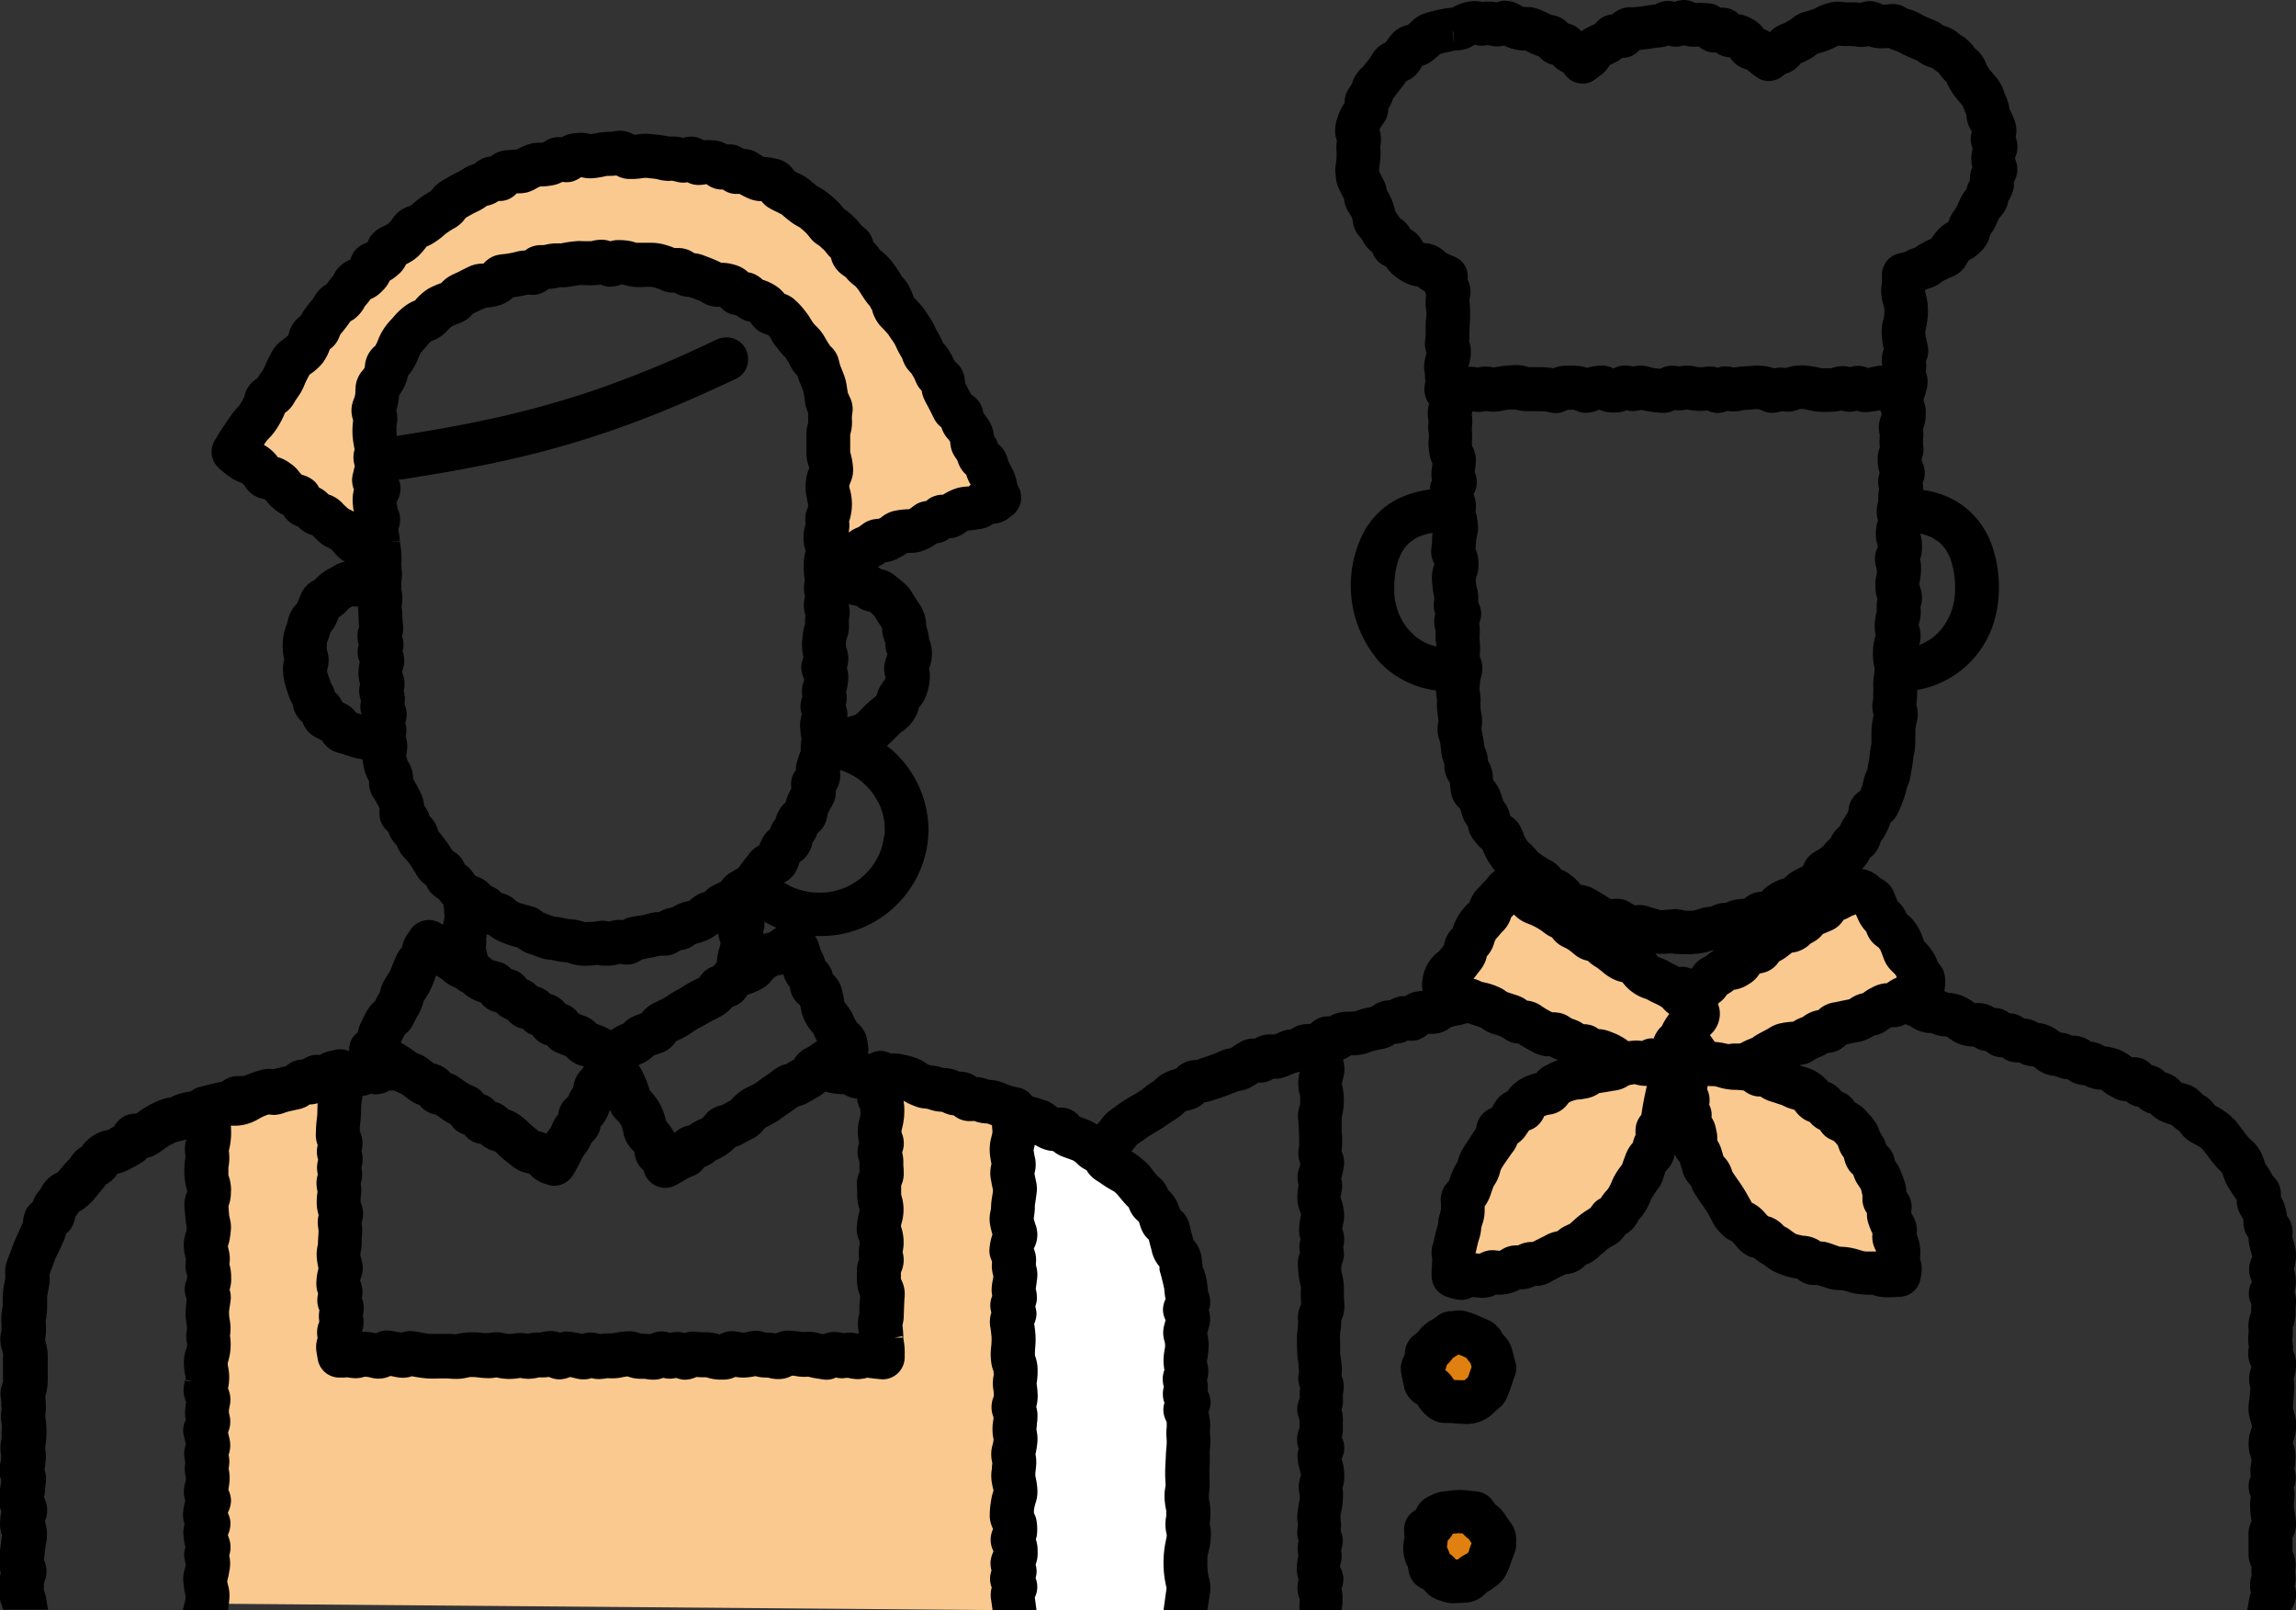
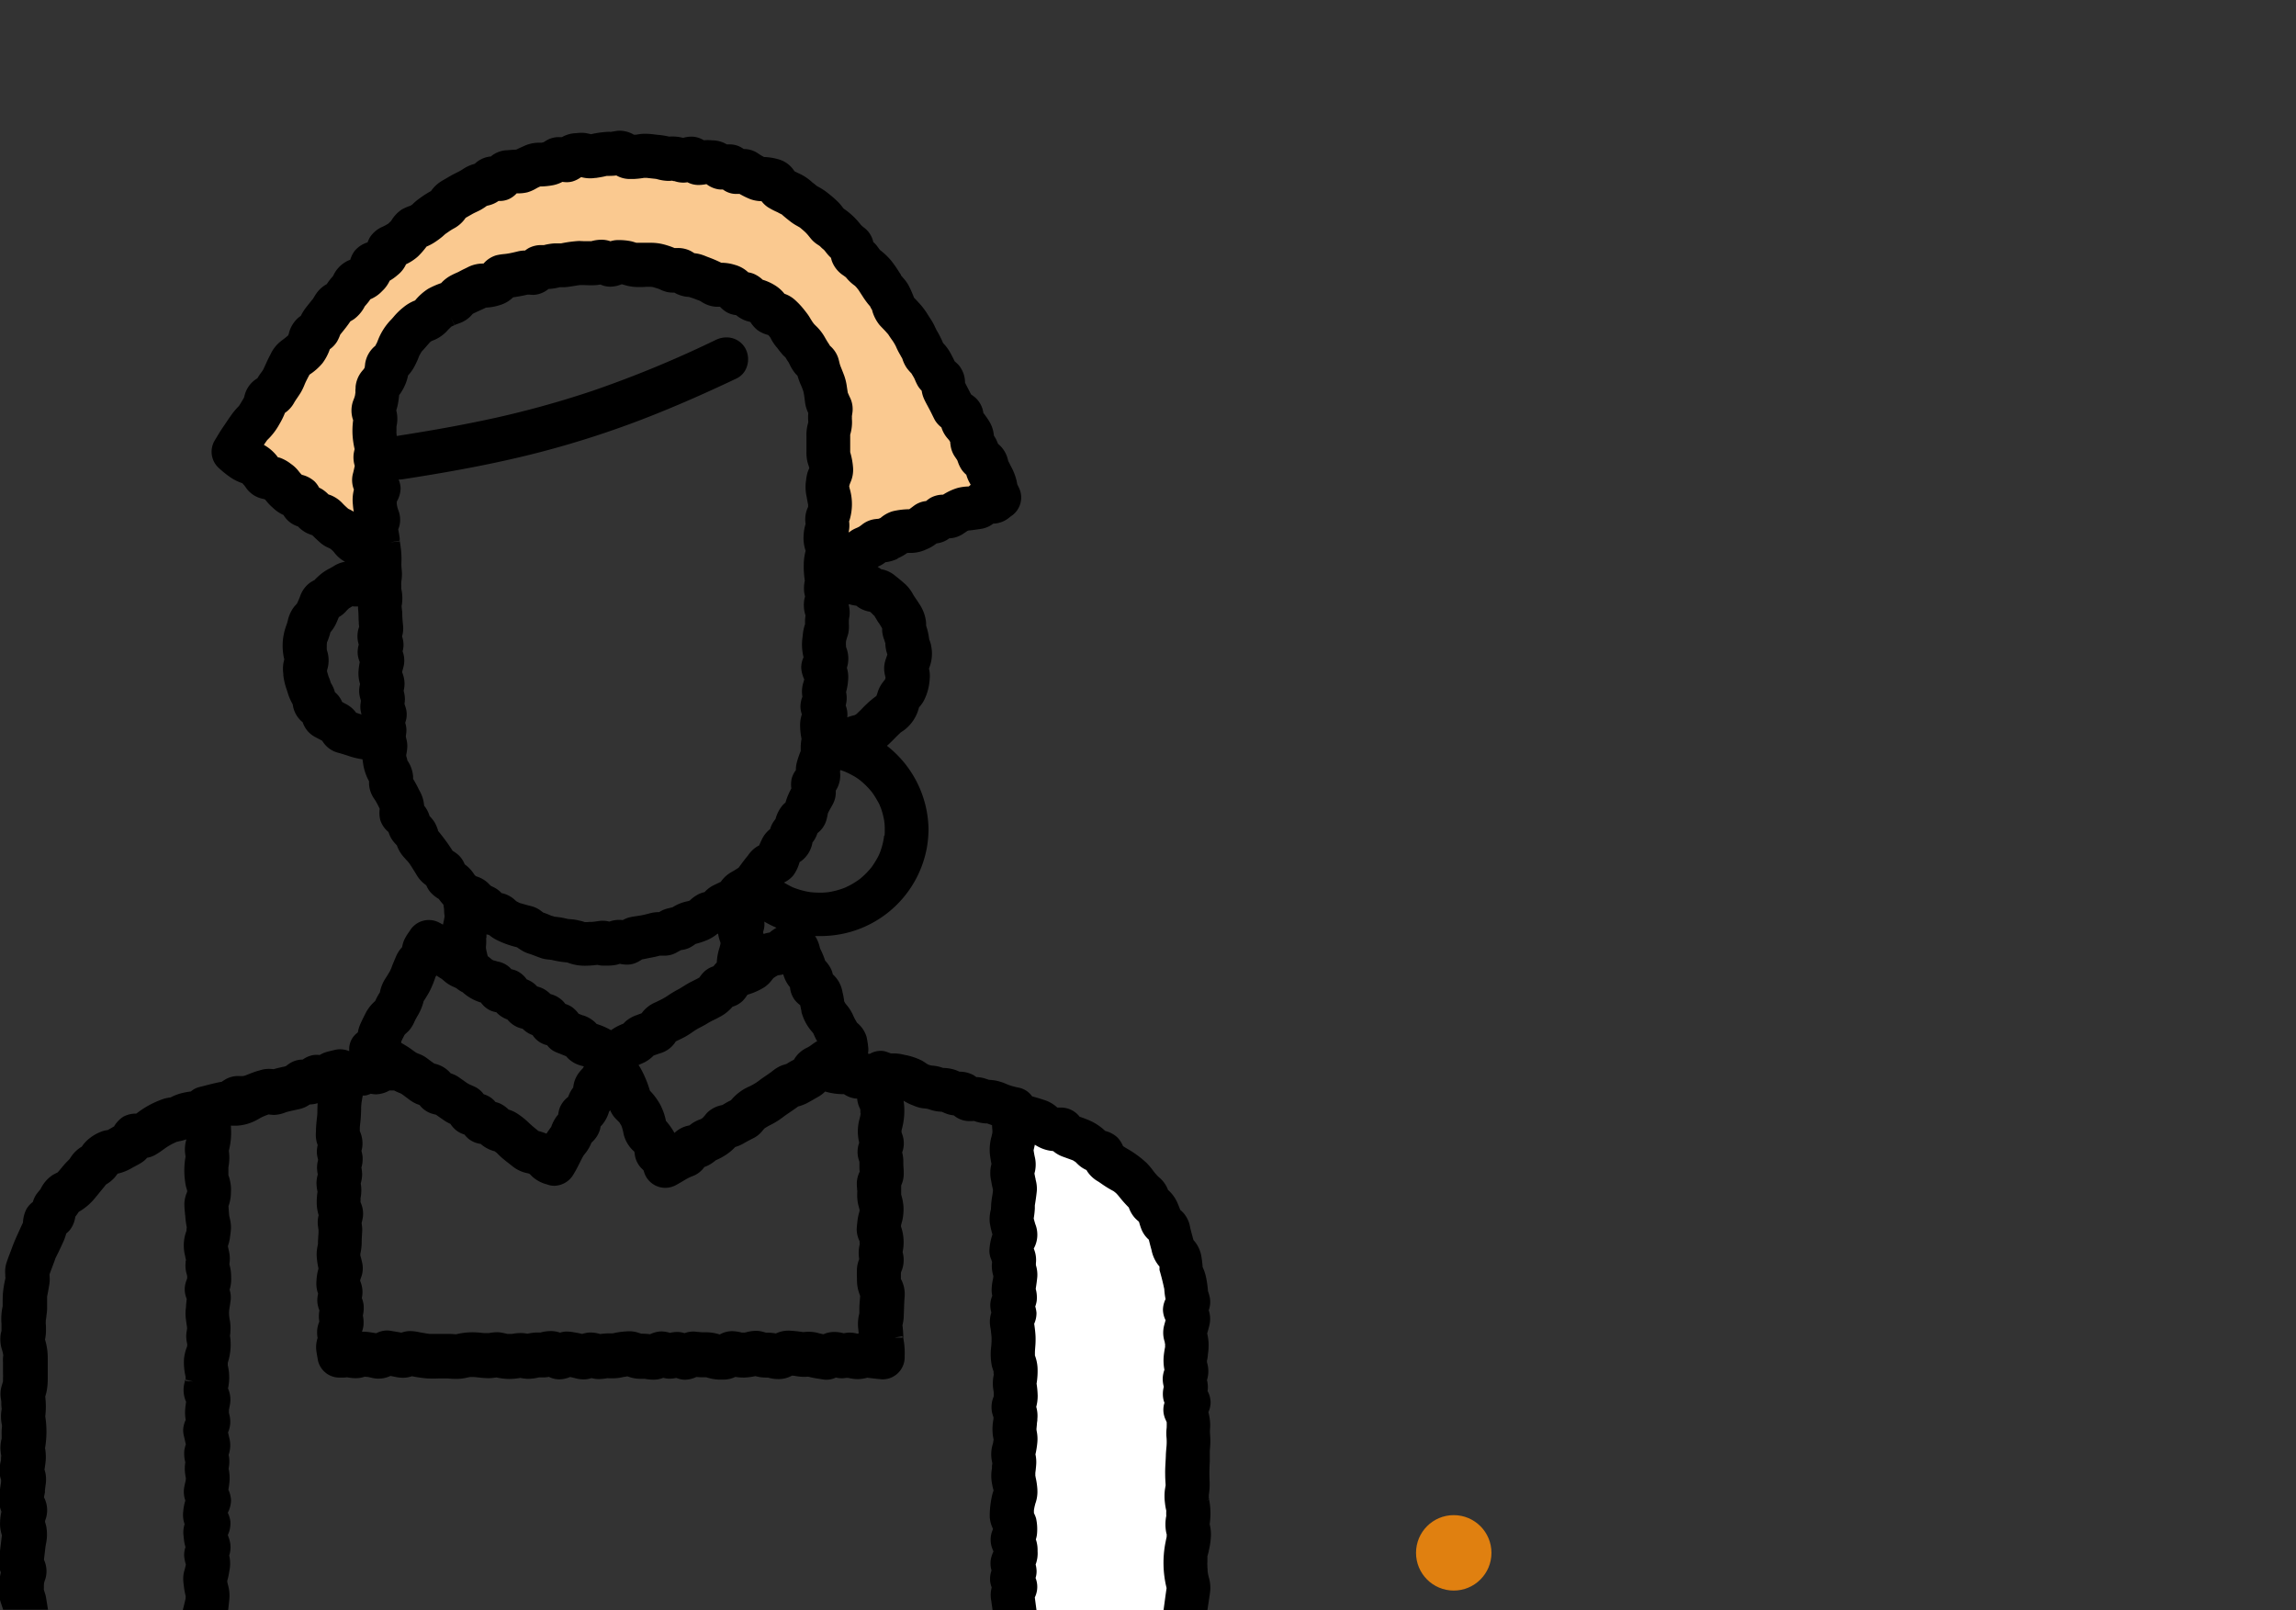
<svg xmlns="http://www.w3.org/2000/svg" width="75.183" height="52.732">
  <rect width="100%" height="100%" fill="#333333" stroke="none" />
  <g id="グループ_1125883" data-name="グループ 1125883" transform="translate(-14)">
    <g id="グループ_1125564" data-name="グループ 1125564" transform="translate(48.019 0)">
-       <path id="パス_493740" data-name="パス 493740" d="M248.6-1951.993l2.158-3.211,5.6,3.822,5.394-3.822,2.5,3.539-5.755,2.324s5.37,2.193,4.409,6.951c-3-.555-3.537-.222-5.155-2.123a8.045,8.045,0,0,1-1.77-4.236s-1.971,4.9-4.106,5.757a6.111,6.111,0,0,1-3.269.6s-.27-3.906,2.327-5.424a9.284,9.284,0,0,1,4.066-1.526Z" transform="translate(-234.933 1984.067)" fill="#fac990" />
-       <ellipse id="楕円形_36273" data-name="楕円形 36273" cx="1.235" cy="1.235" rx="1.235" ry="1.235" transform="translate(12.349 43.849)" fill="#e08010" />
      <ellipse id="楕円形_36274" data-name="楕円形 36274" cx="1.235" cy="1.235" rx="1.235" ry="1.235" transform="translate(12.349 49.612)" fill="#e08010" />
-       <path id="合体_59" data-name="合体 59" d="M39.567,52.732l.063-.37a.947.947,0,0,1,.041-.161l.018-.044a1.019,1.019,0,0,1,.02-.559v-.027c0-.041-.006-.081-.006-.122s0-.09.007-.131a1.049,1.049,0,0,1-.1-.368c0-.1,0-.192,0-.282,0-.038,0-.075,0-.112,0-.052,0-.105,0-.158,0-.07-.006-.143,0-.22a.915.915,0,0,1,.1-.372,2.721,2.721,0,0,1-.042-.683c0-.038.008-.076.013-.115V49c-.019-.051-.038-.109-.043-.129a.812.812,0,0,1,.048-.539v0a1.108,1.108,0,0,1,.014-.435v0a.484.484,0,0,1,.007-.085l0-.018a.107.107,0,0,0,0-.015,1.308,1.308,0,0,1-.091-.589,1.07,1.07,0,0,1,.062-.33l.011-.032c.008-.024.017-.049.026-.073s0-.044.007-.066l-.016-.062c-.007-.03-.017-.063-.027-.095a1.377,1.377,0,0,1-.072-.408,2.385,2.385,0,0,1,.027-.29c.007-.048.013-.1.017-.143l.016-.176c0-.008,0-.017,0-.026s0-.033,0-.052a1.064,1.064,0,0,1,.026-.639l0-.009c0-.013.007-.027.012-.043a.913.913,0,0,1-.084-.637l-.011-.078a1.577,1.577,0,0,1,0-.384,1.1,1.1,0,0,0,0-.139,1.107,1.107,0,0,1,.04-.408c.013-.041.028-.086.047-.131,0-.033,0-.064,0-.091s0-.03,0-.044c0-.033,0-.066.007-.1l0-.027-.008-.017a1.081,1.081,0,0,1-.052-.129A.784.784,0,0,1,39.707,42s.008-.029.012-.04a1.083,1.083,0,0,1-.087-.288.961.961,0,0,1,.1-.522l0-.016-.011-.038q-.03-.1-.058-.2a1.415,1.415,0,0,1-.052-.364.867.867,0,0,1-.165-.427c0-.05-.007-.1-.007-.153v-.009c0-.011-.005-.022-.007-.03l0-.006a1.168,1.168,0,0,1-.1-.166l-.013-.024a.834.834,0,0,1-.095-.422c-.1-.139-.188-.28-.275-.418l-.023-.036a1.214,1.214,0,0,1-.111-.242c-.012-.033-.024-.065-.034-.1-.006-.013-.011-.027-.016-.042l-.007-.021-.026-.051a3.7,3.7,0,0,1-.451-.526l-.064-.085-.092-.119c-.03-.026-.059-.054-.091-.087l-.1-.058-.074-.04c-.073-.039-.147-.078-.222-.128a1.071,1.071,0,0,1-.284-.3,2.038,2.038,0,0,1-.266-.208,2.912,2.912,0,0,1-.339-.125,1.145,1.145,0,0,1-.345-.243.954.954,0,0,1-.233-.095,1.055,1.055,0,0,1-.173-.128.867.867,0,0,1-.353-.149c-.016-.011-.03-.023-.044-.035a.862.862,0,0,1-.41-.116l-.047-.026a1.646,1.646,0,0,1-.341-.225l-.033-.013-.044,0a1.307,1.307,0,0,1-.5-.147.975.975,0,0,1-.416-.11,1.129,1.129,0,0,1-.119-.082,1.041,1.041,0,0,1-.218-.038,1.574,1.574,0,0,1-.207-.072h-.01a1.072,1.072,0,0,1-.6-.242,1.226,1.226,0,0,0-.107-.073,1.2,1.2,0,0,1-.239-.036.982.982,0,0,1-.215-.091h-.033a.865.865,0,0,1-.336-.06.9.9,0,0,1-.182-.107.79.79,0,0,1-.3-.058.916.916,0,0,1-.227-.144,1.085,1.085,0,0,1-.154-.029.861.861,0,0,1-.25-.119,1.586,1.586,0,0,1-.381-.055,1.287,1.287,0,0,1-.469-.253.588.588,0,0,1-.062-.025h-.027a1.208,1.208,0,0,1-.458-.113c-.044,0-.087,0-.13-.005a1.224,1.224,0,0,1-.564-.229l-.006,0-.087-.033-.059-.024a.77.77,0,0,1-.333.1l-.1,0h-.022c-.063.037-.127.079-.2.132a.967.967,0,0,1-.345.141l-.015,0-.046.026a1.424,1.424,0,0,1-.556.2l-.036.007c-.095.019-.19.04-.285.061a.914.914,0,0,1-.284.205,1,1,0,0,1-.312.071,1.737,1.737,0,0,1-.287.145l-.066.025-.039.022-.093.061a.929.929,0,0,1-.453.143l.1.044a1.536,1.536,0,0,1,.852.509,1.143,1.143,0,0,1,.179.084.845.845,0,0,1,.217.193l.018.021.016.016.031.016.021.01a.825.825,0,0,1,.25.163,1.127,1.127,0,0,1,.134.169,1.123,1.123,0,0,1,.353.264l.057.062a2.33,2.33,0,0,1,.3.379,1.258,1.258,0,0,1,.11.27c.016.023.029.044.04.062l.007.013a1.055,1.055,0,0,1,.164.347l.03.027a.848.848,0,0,1,.249.457l.009.038a1.139,1.139,0,0,1,.144.237c.055.129.119.283.171.449a1.212,1.212,0,0,1,.056.33.779.779,0,0,1,.173.493,1.67,1.67,0,0,1-.018.176l.007.022c.032.055.062.111.09.167a.847.847,0,0,1,.081.517,1.5,1.5,0,0,1,.1.336,1.375,1.375,0,0,1,.013.458l0,.017c.013.042.025.084.036.128a1.153,1.153,0,0,1-.011.468c0,.029-.01.058-.013.085a.714.714,0,0,1-.674.564l-.039,0c-.107.007-.218.015-.33.015a1.594,1.594,0,0,1-.542-.084l-.008,0-.112,0h-.021a3,3,0,0,1-.365-.033A1.316,1.316,0,0,1,26.5,42.3c-.033-.011-.067-.024-.1-.032s-.049-.011-.073-.016l-.038-.008h-.061a1.336,1.336,0,0,1-.5-.093c-.028-.01-.059-.019-.09-.028s-.095-.027-.145-.046h-.023l-.071,0a1.034,1.034,0,0,1-.142-.009.859.859,0,0,1-.423-.2c-.082-.012-.17-.027-.26-.05a2.95,2.95,0,0,1-.462-.166,1.429,1.429,0,0,1-.282-.175,1.27,1.27,0,0,0-.127-.087,1.7,1.7,0,0,1-.28-.2c-.04-.01-.08-.021-.121-.034a1.026,1.026,0,0,1-.451-.337l-.1-.119-.012-.011-.043-.042-.144-.076-.015-.011-.024-.016a.672.672,0,0,1-.1-.081L22.35,40.4c-.045-.046-.091-.092-.133-.14a1.278,1.278,0,0,1-.18-.289l-.02-.041a3.261,3.261,0,0,0-.2-.341c-.039-.058-.079-.115-.119-.172s-.087-.127-.13-.191l-.021-.03a1.462,1.462,0,0,1-.17-.307l-.027-.073-.05-.053a1.026,1.026,0,0,1-.227-.416l-.056-.187-.028-.1-.007-.011-.021-.029c-.023-.03-.046-.059-.067-.09a.673.673,0,0,1-.073-.137l-.013.054a.875.875,0,0,1-.19.4c-.031.037-.064.073-.1.108-.007.019-.015.038-.021.058s-.019.062-.029.094a1.179,1.179,0,0,1-.116.3,1.663,1.663,0,0,1-.11.159c-.016.022-.032.042-.047.065s-.022.035-.033.053a1.232,1.232,0,0,1-.093.136l-.031.076a3.048,3.048,0,0,1-.147.305,1.52,1.52,0,0,1-.217.3l-.036.041-.024.042a.973.973,0,0,1-.334.387c-.026.017-.053.033-.079.049a1.277,1.277,0,0,1-.148.187,1.216,1.216,0,0,1-.274.192c-.027.016-.055.031-.08.047l-.07.046-.038.026a1.447,1.447,0,0,1-.145.131l-.041.033-.053.047a1.4,1.4,0,0,1-.29.217c-.039.02-.08.037-.122.054l-.032.013a.962.962,0,0,1-.568.3l-.095.012-.112.054c-.076.037-.15.073-.224.112-.029.014-.056.03-.084.046a1.03,1.03,0,0,1-.461.164c-.038,0-.076,0-.115.005a1.045,1.045,0,0,1-.313.1,1.223,1.223,0,0,1-.164.01h-.013a1.435,1.435,0,0,1-.38.143,1.417,1.417,0,0,1-.3.035,1.055,1.055,0,0,1-.108-.005.936.936,0,0,1-.42.105.675.675,0,0,1-.085,0L14.2,42.47a1.277,1.277,0,0,1-.188.07.664.664,0,0,1-.181.024,1.269,1.269,0,0,1-.379-.074l-.071-.022a.714.714,0,0,1-.521-.7l0-.07c0-.079,0-.159.012-.239v-.027a.809.809,0,0,1,.01-.164l0-.023a1.071,1.071,0,0,1-.01-.394,1.245,1.245,0,0,1,.033-.122l.011-.038c.024-.091.044-.182.062-.267a2.373,2.373,0,0,1,.087-.313l.015-.128a1.057,1.057,0,0,1,.061-.261l0-.018c.007-.025.015-.055.026-.087l0-.047c0-.021,0-.041,0-.061s0-.063,0-.094a.863.863,0,0,1,.09-.526,1.262,1.262,0,0,1,.177-.226l0-.01a2.614,2.614,0,0,1,.2-.488c.022-.039.045-.078.07-.117a1.943,1.943,0,0,1,.124-.336,2.975,2.975,0,0,1,.206-.336c.032-.046.063-.092.093-.14l.021-.033c.04-.064.081-.129.128-.194l.022-.033.021-.033a.8.8,0,0,1,.373-.6c.045-.025.09-.047.133-.066.033-.051.07-.109.106-.169a.841.841,0,0,1,.413-.37l.016-.027a1.282,1.282,0,0,1,.472-.405,1.76,1.76,0,0,1,.456-.168.914.914,0,0,1,.225-.2,3.029,3.029,0,0,1,.433-.208L17,34.709c-.044-.016-.089-.033-.134-.052a1.166,1.166,0,0,1-.138-.07h-.1a1.232,1.232,0,0,1-.517-.175l-.041-.022a3.9,3.9,0,0,1-.362-.217l-.1-.013A.789.789,0,0,1,15.232,34l-.012-.007a.948.948,0,0,1-.087-.055l-.1-.034c-.027-.01-.057-.018-.087-.027a1.5,1.5,0,0,1-.3-.116,1.056,1.056,0,0,1-.119-.078l-.034-.024-.019-.012-.059-.021-.076-.027c-.092-.027-.187-.059-.295-.1l-.049.013-.014,0a1.817,1.817,0,0,1-.269.066c-.038.007-.076.014-.114.023-.023.005-.046.013-.068.02l-.045.015-.021.016a.927.927,0,0,1-.587.2c-.033,0-.067,0-.1,0h-.036a.869.869,0,0,1-.339.2.724.724,0,0,1-.194.025,1.156,1.156,0,0,1-.127-.007.837.837,0,0,1-.186.076.857.857,0,0,1-.23.03.98.98,0,0,1-.366.161l-.081.016a2.615,2.615,0,0,0-.3.07l-.089.03a1.4,1.4,0,0,1-.462.1c-.055,0-.11,0-.161.007a.948.948,0,0,1-.245.135c.01.044.019.09.027.134a1.007,1.007,0,0,1-.027.481c-.017.061-.029.124-.039.184a2.464,2.464,0,0,1,.064.536,2.3,2.3,0,0,1-.073.568c0,.02,0,.039,0,.056s0,.021,0,.032a2.339,2.339,0,0,1,0,.234c0,.068,0,.14.008.216s.008.139.009.208a2.784,2.784,0,0,1-.019.354c.016.036.03.073.043.11a.889.889,0,0,1,.017.466l-.005.033a2.016,2.016,0,0,1-.066.278c.01.042.018.085.024.13a1.23,1.23,0,0,1-.047.459s0,.022,0,.033l.012.033c.013.036.026.073.037.11a1.6,1.6,0,0,1,.042.2l.01.053a1.138,1.138,0,0,1-.027.519l0,.023c0,.018-.008.04-.015.064v.038a.946.946,0,0,1,.047.507c-.006.031-.013.062-.021.093a1,1,0,0,1,.026.251.894.894,0,0,1-.067.288l0,.015c-.006.022-.013.041-.019.061s0,.058,0,.087l0,.019c0,.029.008.059.013.087s.015.081.023.119a1.881,1.881,0,0,1,.05.488,2.8,2.8,0,0,0,.006.292c0,.036,0,.073.005.11a1.063,1.063,0,0,1-.083.538l-.018.038c0,.042,0,.086,0,.132a1.407,1.407,0,0,1-.02.176.885.885,0,0,0-.013.089,3.2,3.2,0,0,0,0,.347l0,.127c0,.033,0,.065,0,.1v.067c0,.02,0,.041,0,.062.014.087.026.169.036.25l0,.03a1.492,1.492,0,0,1,.01.407l0,.021c.017.047.034.1.048.149a1.052,1.052,0,0,1-.005.456c0,.021,0,.04,0,.057s0,.036,0,.05v.027a.837.837,0,0,1-.021.293c-.007.027-.016.052-.024.076s.011.037.016.056a1.371,1.371,0,0,1,.027.383v.119a1.55,1.55,0,0,1-.031.361.757.757,0,0,1-.011.692c.007.027.015.054.022.081a1.508,1.508,0,0,1,.059.3l0,.034a1.321,1.321,0,0,1-.017.424c-.01.04-.023.079-.035.115a1.083,1.083,0,0,1,.022.206,2.374,2.374,0,0,1-.015.25l0,.034c-.009.095-.026.181-.042.266-.007.037-.014.074-.021.112l-.011.073,0,.031c.005.028.007.053.01.073v.022l0,.024a.8.8,0,0,1,.013.135.853.853,0,0,1-.015.139l0,.015c0,.01.005.018.007.027a.241.241,0,0,0,.007.027l0,.013a.766.766,0,0,1,.057.279,1.006,1.006,0,0,1-.053.3.2.2,0,0,1,0,.021.984.984,0,0,1-.028.469s-.013.05-.015.057a1.039,1.039,0,0,1,.111.326.8.8,0,0,1-.059.4,1.078,1.078,0,0,1,.036.306v.032c0,.035,0,.07,0,.1l-.028.286H8.528l.01-.326,0-.062a.978.978,0,0,1-.034-.634,1.066,1.066,0,0,1-.057-.348,1.808,1.808,0,0,1,.052-.434,1.155,1.155,0,0,1-.029-.239.875.875,0,0,1,.036-.238.869.869,0,0,1-.046-.337c0-.04.01-.079.016-.119a.234.234,0,0,0,0-.125c0-.022-.007-.044-.01-.064a1.425,1.425,0,0,1,.024-.425l.01-.066.009-.061c.007-.048.014-.1.023-.146l.011-.059,0-.066c0-.01,0-.018,0-.027a1.064,1.064,0,0,1,.01-.567l.006-.026c.005-.022.012-.048.02-.076v-.021c-.015-.052-.03-.109-.042-.167l-.013-.054a1.536,1.536,0,0,1-.056-.408.846.846,0,0,1,.039-.207.9.9,0,0,1,.027-.671V46.75c0-.035,0-.07,0-.1,0-.019,0-.041,0-.063s0-.065,0-.1l-.018-.05c-.013-.038-.027-.076-.036-.114a.763.763,0,0,1,.041-.48c0-.007,0-.016.007-.025l.016-.053v-.015c0-.041-.006-.082-.005-.123a1.36,1.36,0,0,1,.018-.179.858.858,0,0,1-.058-.416c.006-.046.013-.093.019-.139a.826.826,0,0,1-.013-.15c0-.009,0-.017,0-.024L8.5,44.658a2.494,2.494,0,0,1-.038-.3c-.01-.185-.013-.362-.013-.522a2.649,2.649,0,0,1,.021-.286c.008-.08.016-.156.016-.224,0-.03,0-.059,0-.087a.964.964,0,0,1,.073-.473l.029-.062v-.015c-.005-.105-.011-.21-.013-.316,0-.067,0-.131.006-.188v-.032l-.014-.064a3.106,3.106,0,0,1-.082-.56l0-.05a.992.992,0,0,1,.026-.355c.011-.039.024-.076.038-.112a1.026,1.026,0,0,1-.019-.189.985.985,0,0,1,.035-.246,1.207,1.207,0,0,1-.043-.4,2.487,2.487,0,0,1,.063-.4c0-.012-.005-.023-.008-.035-.008-.031-.02-.06-.031-.09a1.155,1.155,0,0,1-.07-.253,1.82,1.82,0,0,1,.029-.586c-.005-.022-.011-.044-.016-.067a.885.885,0,0,1,.04-.512,1.158,1.158,0,0,0,.035-.121.949.949,0,0,1-.059-.495c.006-.038.011-.076.017-.113s0-.056,0-.085v-.033c0-.138-.005-.276-.01-.414L8.5,36.791c0-.032,0-.064-.007-.095a1.078,1.078,0,0,1,.009-.345c.01-.048.024-.1.038-.144l.013-.043h0c0-.091.006-.173,0-.254v-.022c-.012-.042-.021-.08-.028-.116l-.007-.034a1.412,1.412,0,0,1,.024-.642h0a1.109,1.109,0,0,0-.208.058l-.062.027a2.321,2.321,0,0,1-.313.116.748.748,0,0,1-.2.026c-.028,0-.056,0-.082,0a.779.779,0,0,1-.222.1.8.8,0,0,1-.212.027l-.067,0a1.988,1.988,0,0,1-.361.207.927.927,0,0,1-.216.056l-.027.005-.05.01c-.063.03-.127.053-.185.075l-.062.024c-.12.047-.241.09-.358.132L5.778,36a2.268,2.268,0,0,1-.369.1.857.857,0,0,1-.357.219,1.97,1.97,0,0,1-.236.059l-.019.008-.005.006a1.754,1.754,0,0,1-.163.149,1.98,1.98,0,0,1-.2.136c-.041.025-.083.05-.122.079-.213.153-.424.28-.627.4-.118.071-.231.153-.351.239l-.13.093a4.151,4.151,0,0,1-.318.378c-.023.024-.047.047-.071.07l-.027.027-.006.007-.034.036c-.021.031-.043.06-.063.086s-.03.038-.042.058a2.617,2.617,0,0,0-.231.407c-.01.021-.018.041-.026.06a.9.9,0,0,1-.307.419l-.044.179a.993.993,0,0,1-.222.412,1,1,0,0,1-.054.206,1.4,1.4,0,0,1-.148.27l0,.016c-.007.033-.013.066-.022.1s-.01.041-.016.062.013.047.019.07a1.065,1.065,0,0,1,0,.43l0,.031a1.567,1.567,0,0,1-.111.385v0l.047.121-.005.008a1.192,1.192,0,0,1,.038.379,3.309,3.309,0,0,1-.053.436c0,.01,0,.021,0,.033s0,.041,0,.061,0,.056,0,.085c0,.074.007.145.013.216a2.23,2.23,0,0,1-.005.548,1.014,1.014,0,0,1,.019.2v.019a1.262,1.262,0,0,1-.023.262,1.016,1.016,0,0,1,.033.372,1.094,1.094,0,0,1-.041.186,2.274,2.274,0,0,1,.051.356,1.183,1.183,0,0,1-.034.358,1.043,1.043,0,0,1,.043.182,1.056,1.056,0,0,1-.033.378,1.393,1.393,0,0,1,.021.223,1.035,1.035,0,0,1-.053.3,1.507,1.507,0,0,1,.021.2.94.94,0,0,1,0,.121v.019a1.882,1.882,0,0,1,.055.465,1.248,1.248,0,0,1-.031.167,1.082,1.082,0,0,1,.034.25,1.124,1.124,0,0,1-.044.288,1.271,1.271,0,0,1,.021.219,1.083,1.083,0,0,1-.054.312,2.556,2.556,0,0,1,.01.59c-.016.144-.035.287-.051.4,0,.006,0,.041,0,.053.014.029.028.059.041.088a1.021,1.021,0,0,1,.036.659c0,.007,0,.036,0,.036v.044c0,.04,0,.081,0,.121a1.492,1.492,0,0,1-.073.37,1.036,1.036,0,0,1,.027.163.33.33,0,0,0,.007.051c.006.025.013.05.019.075a.9.9,0,0,1-.011.652.838.838,0,0,1,.023.182,1.01,1.01,0,0,1-.008.132,1,1,0,0,1,.057.567A1.328,1.328,0,0,1,1.5,52.3l.057.43H.13l-.051-.309A.989.989,0,0,1,.1,51.972.9.9,0,0,1,.062,51.8a.972.972,0,0,1,0-.229l0-.02v-.007c-.007-.03-.013-.058-.017-.081s0-.02-.005-.027a.816.816,0,0,1,.041-.564,2.041,2.041,0,0,1-.069-.782,1.352,1.352,0,0,1,.069-.265l0-.03a2.087,2.087,0,0,1,.022-.26L.1,49.52a1.156,1.156,0,0,1-.092-.506,2.039,2.039,0,0,1,.029-.328s.012-.091.015-.112h0l0-.03c.009-.081.016-.148.019-.216,0-.01,0-.02,0-.03a1.041,1.041,0,0,1,0-.106,1.142,1.142,0,0,1-.017-.463c.008-.039.019-.078.029-.117a1.326,1.326,0,0,1-.02-.211A1.08,1.08,0,0,1,.1,47.146a1.094,1.094,0,0,1-.034-.251A.99.99,0,0,1,.1,46.648,1.036,1.036,0,0,1,.06,46.4a1.125,1.125,0,0,1,0-.122l0-.033s0-.02,0-.022a1.327,1.327,0,0,1,.021-.633,1.353,1.353,0,0,1-.02-.215,1.025,1.025,0,0,1,.026-.217.88.88,0,0,1-.035-.47c.013-.054.028-.11.046-.163v-.016a1.257,1.257,0,0,1-.048-.186L.05,44.288a.926.926,0,0,1,.031-.471,1.235,1.235,0,0,1-.007-.427c0-.011,0-.023.005-.034A1.3,1.3,0,0,1,.06,43.13v-.011a1.2,1.2,0,0,1,.027-.248l0-.021a1.332,1.332,0,0,1-.02-.3c0-.027,0-.052,0-.068a2.6,2.6,0,0,1,0-.4A2.309,2.309,0,0,1,.1,41.849l0-.016v0L.109,41.8a.911.911,0,0,1,.007-.139A1.4,1.4,0,0,1,.04,41.14a1.368,1.368,0,0,1,.131-.521A1.061,1.061,0,0,1,.156,40c.015-.05.025-.1.037-.155a1.788,1.788,0,0,1,.1-.34A1.2,1.2,0,0,1,.411,39.3c0-.019.007-.037.01-.053l.005-.024a.9.9,0,0,1,.243-.462c.023-.1.047-.2.076-.3a.924.924,0,0,1,.374-.5,4.575,4.575,0,0,1,.459-.785,2.225,2.225,0,0,1,.245-.272c.036-.036.073-.073.108-.111s.064-.075.087-.1l.016-.021a1.252,1.252,0,0,1,.281-.3l.123-.09a5.773,5.773,0,0,1,.627-.413,3.1,3.1,0,0,0,.328-.207c.029-.021.059-.045.09-.07a1.963,1.963,0,0,1,.284-.193c.025-.026.054-.054.084-.082a1.025,1.025,0,0,1,.28-.19,2.568,2.568,0,0,1,.365-.136.856.856,0,0,1,.533-.272l.112-.01.033,0a2.224,2.224,0,0,1,.243-.089l.1-.033.133-.048.084-.032.048-.019.03-.011.095-.043a1.335,1.335,0,0,1,.261-.092c.031-.007.064-.013.1-.017h.007l.059-.038a3.333,3.333,0,0,1,.3-.187.819.819,0,0,1,.393-.091h.047a.946.946,0,0,1,.479-.139.829.829,0,0,1,.135.011l.03-.011.056-.02c.027-.01.052-.022.078-.034a1.65,1.65,0,0,1,.182-.073.961.961,0,0,1,.127-.027l.026,0,.06-.013.041-.022.025-.014a.908.908,0,0,1,.221-.1,1.543,1.543,0,0,1,.339-.04h.015a1.058,1.058,0,0,1,.285-.191.747.747,0,0,1,.293-.056l.062,0c.019-.013.04-.026.062-.038a1.183,1.183,0,0,1,.536-.113l.056,0,.042-.005c.041,0,.091-.01.142-.012l.012,0,.025-.011c.036-.015.071-.03.107-.041.083-.027.168-.045.243-.062l.041-.009.1-.021a.966.966,0,0,1,.6-.215.938.938,0,0,1,.342-.129.822.822,0,0,1,.108-.007c.018,0,.036,0,.055,0a.932.932,0,0,1,.379-.152c.064-.01.127-.018.19-.022a.872.872,0,0,1-.013-.317L12.573,32a1.326,1.326,0,0,1,.476-.811l.063-.048a1.043,1.043,0,0,1,.089-.11l.016-.018.047-.067a.937.937,0,0,1,.21-.467q.036-.04.073-.078a1.894,1.894,0,0,1,.556-.857l.026-.076a1.161,1.161,0,0,1,.287-.416l.041-.043.047-.05c.043-.047.087-.1.139-.144l.065-.085a.821.821,0,0,1,.231-.213c-.016-.018-.031-.037-.046-.058l-.01-.013c-.05-.068-.1-.139-.151-.216a2.278,2.278,0,0,1-.2-.41,1.568,1.568,0,0,1-.273-.294.9.9,0,0,1-.188-.357c-.01-.036-.017-.074-.024-.112l0,0a1.075,1.075,0,0,1-.2-.409c-.016-.056-.034-.111-.053-.163-.026-.024-.051-.05-.076-.076a.9.9,0,0,1-.239-.565c-.01-.075-.017-.149-.024-.224-.024-.035-.048-.07-.07-.108a.933.933,0,0,1-.106-.49c-.007-.018-.013-.035-.019-.05s-.008-.024-.013-.035a1.252,1.252,0,0,1-.072-.334l-.01-.079h0c0-.005-.006-.07-.01-.1a1.1,1.1,0,0,0-.03-.161l-.005-.019a1.082,1.082,0,0,1-.055-.533c.007-.038.014-.076.022-.114-.02-.13-.039-.268-.051-.407a1.536,1.536,0,0,1,0-.21s0-.067,0-.074l-.005-.03a1.838,1.838,0,0,1-.027-.269,3.081,3.081,0,0,1-1.823-.9,3.8,3.8,0,0,1-.64-4.079,2.589,2.589,0,0,1,1.157-1.263,3.228,3.228,0,0,1,1.1-.335.886.886,0,0,1,.074-.306,1.108,1.108,0,0,1,0-.413l.011-.078,0-.065a1.046,1.046,0,0,1-.091-.291l-.009-.059a2.168,2.168,0,0,1-.027-.3,1.477,1.477,0,0,1,.01-.15c0-.036.007-.07.006-.1s0-.058-.007-.087A1.348,1.348,0,0,1,12.746,14c0-.047.006-.095.011-.143l0-.043c0-.011,0-.024,0-.039a1.158,1.158,0,0,1-.006-.451c.008-.035.018-.069.028-.1a.811.811,0,0,1-.147-.6l.021-.149V12.46a1.088,1.088,0,0,1-.011-.2l-.006-.038a1.081,1.081,0,0,1-.007-.4c.01-.047.021-.095.033-.142l.031-.131c-.011-.032-.022-.066-.031-.1a.9.9,0,0,1-.008-.362c0-.028.008-.056.01-.084,0-.07,0-.141,0-.212,0-.093,0-.188.007-.288,0-.037.007-.075.012-.113a.948.948,0,0,0,.01-.107c0-.03-.006-.067-.011-.108s-.01-.079-.013-.119a2.013,2.013,0,0,1,.011-.409l-.008-.018c-.013-.03-.025-.061-.036-.092l0,0a1.158,1.158,0,0,1-.234-.156,1.174,1.174,0,0,1-.156-.027,1.652,1.652,0,0,1-.41-.188,1.541,1.541,0,0,1-.4-.339,1.048,1.048,0,0,1-.066-.1.838.838,0,0,1-.265-.17.924.924,0,0,1-.189-.3,1.051,1.051,0,0,1-.3-.352L10.6,7.878c-.01-.016-.021-.034-.032-.054l-.01-.013a1.162,1.162,0,0,1-.21-.3,1.029,1.029,0,0,1-.068-.259.625.625,0,0,0-.024-.108L10.241,7.1a1.144,1.144,0,0,1-.1-.156l-.019-.033A.826.826,0,0,1,10,6.579s-.01-.061-.013-.076c-.031-.059-.061-.119-.09-.179l-.043-.087a1.153,1.153,0,0,1-.129-.411L9.722,5.77a1.916,1.916,0,0,1-.016-.2,1.55,1.55,0,0,1,.022-.241c.005-.034.011-.068.014-.1a2.242,2.242,0,0,0,0-.345,1.307,1.307,0,0,1,.016-.273c-.015-.046-.03-.094-.042-.146a1.212,1.212,0,0,1,.064-.622,1.872,1.872,0,0,1,.23-.476c0-.022,0-.045,0-.067a.8.8,0,0,1,.167-.438l.007-.013a.858.858,0,0,1,.064-.1c0-.01.007-.021.01-.032a1.137,1.137,0,0,1,.087-.208,1.864,1.864,0,0,1,.187-.249L10.6,2.2l.053-.065.023-.028.043-.054a.781.781,0,0,1,.054-.065c.024-.031.049-.062.071-.095s.034-.052.05-.077a.937.937,0,0,1,.462-.426h0a2.327,2.327,0,0,1,.272-.345.95.95,0,0,1,.446-.227L12.121.78,12.13.774,12.2.708l.036-.033a1.081,1.081,0,0,1,.448-.252,4.653,4.653,0,0,1,.865-.177,1.45,1.45,0,0,1,.711-.21A1.212,1.212,0,0,1,14.5.06l.024.005a1.222,1.222,0,0,1,.144-.012l.032,0c.019,0,.039,0,.058,0a1.151,1.151,0,0,1,.227.025c.039-.013.081-.025.124-.036a.666.666,0,0,1,.164-.02,1.094,1.094,0,0,1,.556.19l.013,0,.067.018h.082l.067,0a1.165,1.165,0,0,1,.394.108l.053.022a2.084,2.084,0,0,1,.23.112l.008,0c.034.008.064.018.09.026l.022.007a.821.821,0,0,1,.41.2l.06.062a.919.919,0,0,1,.247.095.723.723,0,0,1,.187.161.709.709,0,0,1,.073-.048c.115-.067.23-.122.342-.175L18.192.8,18.2.794c.038-.042.077-.084.119-.123a.736.736,0,0,1,.459-.2l0,0A.845.845,0,0,1,19.4.238l.042,0c.07,0,.139-.011.209-.019l.019,0,.047-.007L19.791.2c.1-.017.213-.034.328-.047l.042,0,.024-.008L20.22.123A.963.963,0,0,1,20.6.029a.7.7,0,0,1,.183.024l.039.01A.885.885,0,0,1,21.1,0h.025a.905.905,0,0,1,.378.1c.053,0,.1-.005.148-.005a1.878,1.878,0,0,1,.193.01l.04,0a1,1,0,0,1,.2.029.689.689,0,0,1,.233.117l.073,0A.751.751,0,0,1,22.5.259a.786.786,0,0,1,.421.208,1.2,1.2,0,0,1,.447.161,1.018,1.018,0,0,1,.37.324,1.119,1.119,0,0,1,.2.1.931.931,0,0,1,.342-.243l.135-.054.039-.021.016-.008L24.513.7c.036-.022.067-.042.1-.057l.036-.028a1.027,1.027,0,0,1,.322-.194C25,.407,25.043.4,25.08.387l.04-.011c.09-.025.179-.055.262-.083.05-.027.1-.055.153-.08a1.76,1.76,0,0,1,.433-.139.862.862,0,0,1,.187-.02,1.707,1.707,0,0,1,.187.013l.084.009h.032l.078,0c.036,0,.072,0,.107,0l.055,0c.064,0,.127.011.188.02A1.091,1.091,0,0,1,27.2.036.658.658,0,0,1,27.3.043a1.124,1.124,0,0,1,.333.11h.062c.034,0,.064-.006.094-.009a1.436,1.436,0,0,1,.168-.013.774.774,0,0,1,.34.077c.04.019.08.04.119.062l.038.02a1.751,1.751,0,0,1,.384.15l.039.021c.056.032.11.062.162.085l.035.014a1.183,1.183,0,0,1,.119.053l.04.016a1.385,1.385,0,0,1,.309.15L29.565.8c.019.011.041.025.065.042a1.217,1.217,0,0,1,.43.21l.11.087.024.016a1.466,1.466,0,0,1,.388.339l.068.093a1.1,1.1,0,0,1,.344.442l.042.107h0a.806.806,0,0,1,.064.1l.014.024.007.01c.044.05.088.1.13.153l.041.048a1.407,1.407,0,0,1,.262.4c.014.035.026.071.039.107l.031.091a1.486,1.486,0,0,1,.149.452l.006.051a1.757,1.757,0,0,1,.18.408.937.937,0,0,1,.024.517.812.812,0,0,1,.041.488,1.707,1.707,0,0,1-.063.2c.018.05.039.112.056.173a.81.81,0,0,1-.091.6,1.039,1.039,0,0,1-.007.19,1.2,1.2,0,0,1-.173.43l-.007.033a1.118,1.118,0,0,1-.027.112,1.061,1.061,0,0,1-.269.413l-.055.122-.093.2a1.147,1.147,0,0,1-.129.206l-.015.02c0,.009-.005.017-.007.025a1,1,0,0,1-.243.463l-.019.019a1.5,1.5,0,0,1-.273.241,1.205,1.205,0,0,1-.109.063l-.024.013-.033.032-.013.011-.033.053-.019.033c-.019.033-.037.065-.058.1a.962.962,0,0,1-.487.352l-.029.012a.965.965,0,0,1-.09.045l-.03.014a.926.926,0,0,0-.15.092,1.161,1.161,0,0,1-.353.185l-.114.036-.059.032a3.2,3.2,0,0,1,.091.424,2.423,2.423,0,0,1-.013.595,2.023,2.023,0,0,1-.06.305c0,.025,0,.047,0,.066v.015c0,.011,0,.022,0,.033l.01.057c.013.067.028.134.043.2l.008.036c.007.033.016.064.021.1a.828.828,0,0,1-.064.5,1.077,1.077,0,0,1,.012.156,1.172,1.172,0,0,1-.016.181,1.032,1.032,0,0,1,.056.215,1.138,1.138,0,0,1-.046.43c-.007.025-.013.05-.019.074a.632.632,0,0,1-.053.148c0,.027-.007.054-.011.081.012.03.023.06.033.09a.924.924,0,0,1,.038.344V13.6a1.206,1.206,0,0,1-.085.44l0,.014a1.2,1.2,0,0,1,0,.311c0,.029,0,.059-.006.089a1.011,1.011,0,0,0,.01.121c0,.021.005.042.007.062a.943.943,0,0,1-.065.416l0,.007c0,.01.007.023.012.036l.013.033a.832.832,0,0,1,.057.565,1.014,1.014,0,0,1-.042.119,1.121,1.121,0,0,1,.018.185c0,.015,0,.03,0,.047a2.962,2.962,0,0,1,1.167.42,2.749,2.749,0,0,1,1.1,1.442,4.159,4.159,0,0,1,.122,2.176,3.2,3.2,0,0,1-2.586,2.509V22.6a2.958,2.958,0,0,1-.029.464l.022.085a1.045,1.045,0,0,1-.005.479l-.009.044c-.01.045-.019.091-.027.136-.005.028-.01.057-.014.085a1.022,1.022,0,0,1,0,.162c0,.017,0,.033,0,.049,0,.037,0,.074,0,.112v.022a2.216,2.216,0,0,1-.059.532l-.009.078c-.01.082-.02.162-.033.242-.02.117-.041.234-.062.351l-.009.049a1.245,1.245,0,0,1-.09.27l-.023.052a1.041,1.041,0,0,1-.043.19c0,.014-.009.027-.012.04a1.5,1.5,0,0,1-.05.149l-.033.087a3.623,3.623,0,0,1-.178.41.824.824,0,0,1-.219.253.946.946,0,0,1-.063.182l-.011.024a2.485,2.485,0,0,1-.126.246c-.024.039-.051.078-.078.116l-.03.044-.005.008a1.074,1.074,0,0,1-.233.422c-.033.033-.07.063-.107.093l-.009.007a1.166,1.166,0,0,1-.193.292c-.024.026-.049.05-.076.075a1.041,1.041,0,0,1,.493.21l.021.018c.027.022.055.045.081.068l.037.025.047.03a1.161,1.161,0,0,1,.207.156.9.9,0,0,1,.193.332l.018.045.024.06c.016.032.031.066.047.1l.013.028.01.01c.033.033.066.066.1.1a1.03,1.03,0,0,1,.171.29l.018.013a1.564,1.564,0,0,1,.368.439,2.455,2.455,0,0,1,.192.453,1.755,1.755,0,0,1,.426.616l.022.059a.519.519,0,0,1,.031.044l.007.01.021.027a1.014,1.014,0,0,1,.081.111.834.834,0,0,1,.1.435v.018a.958.958,0,0,1-.031.305c.048.018.094.038.14.061a1.39,1.39,0,0,1,.445.093,1.752,1.752,0,0,1,.4.23l.032.009.081,0h.038a.937.937,0,0,1,.505.156.894.894,0,0,1,.392.106.9.9,0,0,1,.107.074.8.8,0,0,1,.288.058.867.867,0,0,1,.191.114.873.873,0,0,1,.111.01.993.993,0,0,1,.35.133,1.217,1.217,0,0,1,.493.156,2.664,2.664,0,0,1,.238.159,1.19,1.19,0,0,1,.2.033,1.144,1.144,0,0,1,.142.052l.035.015a.983.983,0,0,1,.613.194l.006.005a.95.95,0,0,1,.445.153,1.762,1.762,0,0,1,.559.145,2.089,2.089,0,0,1,.339.213l.069,0a.754.754,0,0,1,.3.057.871.871,0,0,1,.277.2.861.861,0,0,1,.256.094,1.183,1.183,0,0,1,.192.146c.035.01.07.02.107.033a.949.949,0,0,1,.4.287l.041.021c.035.007.067.017.094.025l.039.011a.933.933,0,0,1,.452.262l.011.01c.029.027.056.051.08.078a1.061,1.061,0,0,1,.359.305l.034.047a2.411,2.411,0,0,1,.662.485,3.044,3.044,0,0,1,.19.242c.021.027.041.056.062.082l.1.133c.018.02.032.038.046.055l.022.027a1.418,1.418,0,0,0,.12.119c.041.038.083.076.123.118a1.46,1.46,0,0,1,.277.5l.007.018c.017.045.033.09.047.136l.025.038.007.01a1.664,1.664,0,0,1,.194.325l0,0,.035.038a1.17,1.17,0,0,1,.15.191.819.819,0,0,1,.095.468,1.709,1.709,0,0,1,.136.313,1.545,1.545,0,0,1,.062.313.86.86,0,0,1,.188.551c0,.039,0,.075-.008.11s.016.073.021.1c0,.016.005.03.008.042l.007.024a1.425,1.425,0,0,1,.076.61,2.084,2.084,0,0,1-.062.311,1.3,1.3,0,0,1,.064.391,1.252,1.252,0,0,1-.049.359c.01.027.02.056.029.085a.956.956,0,0,1,.016.37c0,.027-.006.054-.007.081s0,.061,0,.092a1.331,1.331,0,0,1-.091.536c0,.04.006.081.006.121a1.547,1.547,0,0,1-.02.276l0,.024c.007.042.013.086.017.128a1.036,1.036,0,0,1,0,.2,1,1,0,0,1,.107.522,1.945,1.945,0,0,1-.08.416,1.424,1.424,0,0,1,.021.363l-.006.067c-.008.107-.017.213-.028.319,0,.01,0,.023,0,.037a1.117,1.117,0,0,1-.012.156s.01.044.01.044c.008.033.018.067.028.1a1.409,1.409,0,0,1,.072.4,1.706,1.706,0,0,1-.1.57l-.012.041a1.214,1.214,0,0,1,.084.525,2.433,2.433,0,0,1-.032.335.917.917,0,0,1,.022.482,1.064,1.064,0,0,1-.042.122.961.961,0,0,1,.02.343l0,.017c-.006.049-.013.1-.016.147,0,.016,0,.033,0,.049,0,.033,0,.066,0,.1.016.088.03.176.044.264l.017.108a.966.966,0,0,1-.107.606c0,.157,0,.313,0,.451l.03.067a.94.94,0,0,1,.065.481c0,.031,0,.063-.006.1s0,.057.006.092a1.5,1.5,0,0,1,.008.172.994.994,0,0,1-.034.217.8.8,0,0,1,.045.375.918.918,0,0,1-.067.233L41,52.732ZM8.659,48.91l.092.01-.09-.012ZM8.586,48.9l.071.008h0l-.073-.01Zm10.85-13.389-.033.007-.014,0c-.02.006-.044.013-.07.018l-.032.019c-.032.02-.064.039-.1.057a1.049,1.049,0,0,1-.353.1l-.079.013c-.142.027-.277.048-.409.067a1.025,1.025,0,0,1-.453.179L17.733,36,17.68,36l-.013,0a1.06,1.06,0,0,0-.246.067l-.074.039-.044.059a.852.852,0,0,1-.576.33l-.074.015a.8.8,0,0,0-.1.035l-.007,0a.885.885,0,0,1-.247.337.812.812,0,0,1-.25.131c-.027.043-.058.088-.09.133a1.009,1.009,0,0,1-.292.3c-.007.02-.015.041-.023.061a1.13,1.13,0,0,1-.15.243c-.017.022-.033.044-.048.066q-.056.081-.113.162c-.061.087-.119.169-.168.25-.013.022-.024.045-.036.069l-.015.03a1.406,1.406,0,0,1-.131.362c-.021.039-.044.077-.068.115l-.032.05c-.018.054-.038.107-.056.161l-.025.07a1.344,1.344,0,0,1-.205.414c0,.076,0,.157-.005.241a1.3,1.3,0,0,1-.082.372.419.419,0,0,0-.011.041c0,.018-.01.034-.015.05l0,.016a1.551,1.551,0,0,1-.055.307l-.017.052c-.014.045-.028.09-.039.135l-.019.081c-.019.082-.038.163-.059.244l.138.013a.9.9,0,0,1,.308-.107.819.819,0,0,1,.107-.007,1.376,1.376,0,0,1,.222.021l.025-.005.051-.03a.9.9,0,0,1,.475-.144h.068a1,1,0,0,1,.3-.1,1.542,1.542,0,0,1,.182-.013c.1-.053.2-.1.307-.155l.076-.038a1.286,1.286,0,0,1,.427-.158,1.039,1.039,0,0,1,.279-.182l.028-.013a.868.868,0,0,1,.084-.037c.026-.022.052-.042.076-.064l.073-.064a2.812,2.812,0,0,1,.325-.262c.07-.047.142-.092.213-.137L18.1,39.5a.232.232,0,0,1,.025-.033.7.7,0,0,1,.216-.2l.061-.035a1.479,1.479,0,0,1,.1-.146c.036-.047.075-.09.114-.133l.024-.027.037-.063.01-.022c.01-.02.022-.045.039-.073l.049-.119a2.138,2.138,0,0,1,.265-.441l.046-.064.016-.025a.116.116,0,0,0,.005-.014c.024-.076.05-.148.079-.222l.013-.034a1.217,1.217,0,0,1,.212-.388l.036-.04a1.25,1.25,0,0,1,.059-.187l.034-.08a1.134,1.134,0,0,1,.018-.327.834.834,0,0,1,.171-.325c.041-.319.109-.63.169-.907l.008-.038c-.018,0-.035,0-.053,0a1.206,1.206,0,0,1-.336-.056Zm2.459.047a.907.907,0,0,1-.012.112.829.829,0,0,1,.066.5.905.905,0,0,1,.076.249.883.883,0,0,1,0,.17.983.983,0,0,1,.143.356l.009.042a1.128,1.128,0,0,1,.036.319c0,.012,0,.023,0,.035a1.236,1.236,0,0,1,.14.309c.021.072.043.144.064.216.024.025.048.051.071.077a1.158,1.158,0,0,1,.218.423l.037.057.057.084c.024.036.049.071.074.107l.07.1a4.8,4.8,0,0,1,.286.466c.007.014.016.029.026.045a1.228,1.228,0,0,1,.079.145l.009.01a1.3,1.3,0,0,1,.39.291c.045.053.091.1.138.153l.091.026a1.088,1.088,0,0,1,.432.3l.047.026c.036.019.071.038.105.061s.057.041.085.063l.025.019.036.024a.556.556,0,0,1,.07.05l.063.024c.026.008.053.014.079.02l.112.026a1.07,1.07,0,0,1,.579.19.871.871,0,0,1,.218.03c.115.031.227.073.322.109l.031.01.067.022h.006a1.916,1.916,0,0,1,.427.051c.108.024.208.054.291.081l.06.016.073.007h.035l.082,0c.038,0,.076,0,.113,0h.037a.483.483,0,0,1,.059,0,.05.05,0,0,1,0-.01l-.015-.03a.927.927,0,0,1-.113-.477l.007-.067a2.42,2.42,0,0,1-.117-.285.956.956,0,0,1-.064-.386.809.809,0,0,1-.148-.507l0-.084c-.008-.026-.014-.05-.02-.072A.584.584,0,0,0,26.937,39c-.01-.03-.023-.06-.036-.09a.844.844,0,0,1-.056-.082l-.008-.013a1.14,1.14,0,0,1-.169-.349.956.956,0,0,1-.137-.147,1.089,1.089,0,0,1-.171-.413v0a1,1,0,0,1-.15-.264c-.017-.045-.033-.09-.048-.136-.015-.019-.03-.038-.046-.056s-.035-.041-.053-.061l-.016-.018-.059-.031-.023-.013-.012-.005a.737.737,0,0,1-.242-.157,1.106,1.106,0,0,1-.133-.167.96.96,0,0,1-.335-.26,1.189,1.189,0,0,1-.184-.085,1.1,1.1,0,0,1-.313-.308l-.036-.012-.024-.009a1.329,1.329,0,0,1-.232-.081l-.088-.041-.053-.024c-.059-.016-.114-.036-.167-.054l-.067-.022-.064-.021a1.235,1.235,0,0,1-.388-.177H23.59a.806.806,0,0,1-.1-.007.865.865,0,0,1-.409-.19c-.076-.007-.153-.015-.23-.02l-.056,0a2.021,2.021,0,0,1-.552-.09.884.884,0,0,0-.129-.033h-.03l-.069,0Zm-3.763,4.924.022.014-.019-.019Zm8.542-10.512-.05.016a1.873,1.873,0,0,1-.279.137l-.007.012a.842.842,0,0,1-.393.332c-.082.036-.169.073-.274.115a1.044,1.044,0,0,1-.233.216c-.033.021-.068.04-.1.059l-.036.019-.036.021a1.02,1.02,0,0,1-.573.293l-.032,0c-.059.047-.119.095-.18.14a1.7,1.7,0,0,1-.245.152.846.846,0,0,1-.558.38l-.076.014-.019.03a1.046,1.046,0,0,1-.363.333,1.086,1.086,0,0,1-.459.17l-.057.045a1.307,1.307,0,0,1-.17.107l-.019.028a1.086,1.086,0,0,1-.278.273c.018.058.035.12.05.185a.917.917,0,0,1-.311.842l.007.02c.051.069.1.138.147.207a1.972,1.972,0,0,1,.3.042l.055.01c.032.007.062.014.092.022a1.1,1.1,0,0,1,.235-.021l.116,0,.055-.011a2.14,2.14,0,0,1,.279-.133l.1-.042a1.622,1.622,0,0,1,.2-.128l.028-.016c.048-.027.1-.053.147-.079.031-.016.062-.032.093-.049l.07-.041a1.156,1.156,0,0,1,.316-.146,2.5,2.5,0,0,1,.479-.069,1.393,1.393,0,0,1,.223-.116l.1-.04a1.133,1.133,0,0,1,.507-.225c.012-.013.024-.024.037-.036a.965.965,0,0,1,.5-.219c.021,0,.042-.007.063-.013.138-.03.276-.058.414-.085l.074-.05a1.078,1.078,0,0,1,.36-.147l.041-.025a1.381,1.381,0,0,1,.22-.139l.044-.022a1.112,1.112,0,0,1,.451-.142l.037,0a1.564,1.564,0,0,1,.213-.134l.112-.054c-.007-.02-.02-.059-.02-.059-.014-.018-.027-.036-.037-.051a.807.807,0,0,1-.084-.082l-.013-.014a1.071,1.071,0,0,1-.28-.43l-.02-.054c-.018-.048-.036-.1-.055-.145l-.03-.073a.833.833,0,0,1-.055-.075,1.421,1.421,0,0,1-.194-.159.957.957,0,0,1-.209-.359,1.406,1.406,0,0,1-.249-.356c-.033-.071-.064-.142-.093-.211Zm-9.657,3.191a.874.874,0,0,1,.357.144l.081.05.056.02a1.182,1.182,0,0,1,.325.161,1.062,1.062,0,0,1,.213.025.753.753,0,0,1,.281.138l.04,0a1.213,1.213,0,0,1,.361.09l.033.013a2.069,2.069,0,0,1,.531.286l.008.006.044-.005a1.715,1.715,0,0,1,.226-.018.87.87,0,0,1,.168.016.866.866,0,0,1,.164-.065A.657.657,0,0,1,20.083,34c.017,0,.034,0,.051,0a1.022,1.022,0,0,1,.2-.339L20.4,33.6a1.391,1.391,0,0,1,.107-.2,2.341,2.341,0,0,1,.136-.2,1.145,1.145,0,0,1-.192-.172l-.044-.047-.026-.016c-.026-.016-.052-.033-.079-.047-.044-.023-.088-.044-.133-.064-.064-.031-.132-.062-.2-.1l-.024-.013-.044-.024-.144-.051a1.514,1.514,0,0,1-.51-.342,1.55,1.55,0,0,1-.136-.158l-.03-.014-.013,0c-.051-.013-.1-.027-.152-.044a1.6,1.6,0,0,1-.48-.3l-.07-.055-.07-.055h0l-.1-.064a1.254,1.254,0,0,1-.221-.174.917.917,0,0,1-.413-.19c-.05-.041-.1-.082-.151-.123l-.052-.039a.962.962,0,0,0-.143-.081c-.044-.022-.09-.044-.135-.07a.951.951,0,0,1-.277-.263,1.259,1.259,0,0,1-.127-.063,1.432,1.432,0,0,1-.155-.108c-.021-.017-.043-.034-.065-.049a2.125,2.125,0,0,0-.33-.184h0l-.1-.041a1.173,1.173,0,0,1-.4-.236l-.072-.069-.095.1-.018.054a1,1,0,0,1-.258.4c-.032.032-.067.071-.1.113s-.075.087-.117.13l-.039.073-.024.077a1.042,1.042,0,0,1-.217.4l-.019.019a1.1,1.1,0,0,1-.06.2,1.323,1.323,0,0,1-.2.31l-.041.053-.027.036c-.034.045-.07.091-.109.138a1.278,1.278,0,0,1,.185.063l.1.045a2.256,2.256,0,0,1,.653.222c.041.024.081.051.119.079l.041.028.118.039.041.014.074.024a1.544,1.544,0,0,1,.3.12,1.375,1.375,0,0,1,.131.087l.03,0a1,1,0,0,1,.465.195l.074.048c.079.05.163.094.245.135h.061A1.25,1.25,0,0,1,17.017,33.163Zm4.272-1.469.087.029a1.236,1.236,0,0,1,.164-.213.9.9,0,0,1,.239-.162l.07-.037a1.322,1.322,0,0,1,.266-.192l-.061,0c-.054.019-.119.04-.186.057a2.575,2.575,0,0,1-.644.07c-.09,0-.182,0-.274-.005h-.044a.632.632,0,0,1-.167-.022l-.028,0c-.1.007-.209.016-.319.016-.05,0-.1,0-.15-.006l-.055-.005c.024.03.046.058.066.087l.046.032.113.041a1.85,1.85,0,0,1,.259.128c.04.023.081.046.123.066.058.027.115.056.173.087a.724.724,0,0,1,.1-.006A.758.758,0,0,1,21.288,31.694Zm-6.826-1.361,0,0,0,0Zm6.466-.55a.669.669,0,0,1,.225.039l.073,0,.016,0c.035,0,.079,0,.118,0h.053a1.816,1.816,0,0,0,.177-.049l.135-.04A1.193,1.193,0,0,1,22,29.693a1.122,1.122,0,0,1,.23-.095,1.15,1.15,0,0,1,.27-.036l.048-.023a1.236,1.236,0,0,1,.433-.1l.124-.013a.934.934,0,0,1,.239-.159.878.878,0,0,1,.321-.065,1.3,1.3,0,0,1,.274-.236,1.7,1.7,0,0,1,.4-.187c.022-.007.045-.012.067-.017a1.293,1.293,0,0,1,.422-.3l.051-.027c.042-.023.091-.049.145-.072l.013-.033a.823.823,0,0,1,.311-.4c.028-.019.058-.036.087-.054l.032-.019a1.807,1.807,0,0,0,.156-.1l.02-.016a.535.535,0,0,1,.049-.05l.021-.024c.045-.05.09-.1.139-.146l.071-.069a1.068,1.068,0,0,1,.2-.3,1.275,1.275,0,0,1,.108-.1,1.219,1.219,0,0,1,.122-.237,2.43,2.43,0,0,0,.145-.239c0-.008,0-.016.006-.022s0-.028.007-.045a1.158,1.158,0,0,1,.03-.159.849.849,0,0,1,.359-.457l0-.01c0-.01.021-.051.021-.051a1.935,1.935,0,0,0,.088-.306,1.54,1.54,0,0,1,.119-.325c0-.021.007-.039.01-.054l0-.017.025-.137.037-.211v-.018c.013-.112.026-.228.049-.345,0-.016.005-.033.008-.05l.005-.033h0c0-.018,0-.086,0-.086,0-.125,0-.23,0-.33a3.014,3.014,0,0,1,.072-.508.947.947,0,0,1-.039-.381c.008-.059.018-.118.028-.176a1.019,1.019,0,0,1,0-.19.553.553,0,0,0,0-.059c0-.024,0-.05,0-.076a1.873,1.873,0,0,1,0-.206c0-.065.012-.13.019-.195l.01-.075.005-.054c0-.033.007-.065.011-.1a2.085,2.085,0,0,1-.055-.6,1.679,1.679,0,0,1,.088-.5,1.064,1.064,0,0,1-.032-.239,1.874,1.874,0,0,1,.057-.507l.007-.027c0-.045,0-.087,0-.123,0-.012,0-.024,0-.033a1.064,1.064,0,0,1,.027-.259,1.088,1.088,0,0,1-.062-.276,1.75,1.75,0,0,1,.015-.449c.007-.042.016-.085.026-.127l0-.023c0-.032,0-.064,0-.094a.954.954,0,0,1-.039-.545,1.194,1.194,0,0,1,.055-.149l.013-.03c0-.013,0-.025,0-.037a1.336,1.336,0,0,1-.062-.356,1.562,1.562,0,0,1,.07-.5c-.007-.019-.013-.04-.019-.062a1.058,1.058,0,0,1,.027-.539v-.052c0-.041,0-.081,0-.121a1.487,1.487,0,0,1,.03-.233,1.047,1.047,0,0,1-.025-.359.805.805,0,0,1,.042-.167l-.013-.043a1.712,1.712,0,0,1-.05-.328l0-.056a.921.921,0,0,1,.067-.407V14.62a1.34,1.34,0,0,1-.005-.269c0-.01,0-.021,0-.032s0-.05.005-.081a.981.981,0,0,1,.043-.615l.024-.055-.024-.063c-.01-.024-.019-.049-.026-.073-.1.022-.195.034-.284.045l-.052.007a1.132,1.132,0,0,1-.154.012.748.748,0,0,1-.25-.042l-.024-.008a.919.919,0,0,1-.221.038h-.028a.907.907,0,0,1-.26-.044,1.8,1.8,0,0,1-.4.046l-.1,0-.114,0a1.522,1.522,0,0,1-.326-.03l-.065-.014c-.086-.019-.169-.037-.251-.052-.025,0-.048,0-.067,0h-.036a1.842,1.842,0,0,1-.213.069.721.721,0,0,1-.182.022,1.461,1.461,0,0,1-.174-.013l-.03,0-.032.007a1.113,1.113,0,0,1-.282.044.656.656,0,0,1-.193-.028,1.571,1.571,0,0,1-.241-.095l-.052,0c-.044,0-.092,0-.147.01l-.1.01h-.013c-.056,0-.119.009-.183.01l-.073.016a1.27,1.27,0,0,1-.265.03,1,1,0,0,1-.188-.018.928.928,0,0,1-.3.068h-.027a.864.864,0,0,1-.339-.082,1.987,1.987,0,0,1-.227.014h-.072a2.815,2.815,0,0,1-.368-.046,1.359,1.359,0,0,1-.251.029,1.2,1.2,0,0,1-.147-.01l-.027.013a.833.833,0,0,1-.359.078,1.886,1.886,0,0,1-.222-.018l-.036,0a4.628,4.628,0,0,1-.462-.08,1.06,1.06,0,0,1-.27.041.917.917,0,0,1-.2-.024,1.016,1.016,0,0,1-.39.07H18.81a1.182,1.182,0,0,1-.458-.09l-.01,0a1.153,1.153,0,0,1-.422.1.777.777,0,0,1-.3-.06l-.1-.041-.014,0-.053,0c-.029,0-.056,0-.084,0h-.043a1.6,1.6,0,0,1-.226.087.688.688,0,0,1-.179.024,1.1,1.1,0,0,1-.283-.046l-.042-.011h-.024c-.038,0-.078,0-.116-.006l-.052,0-.113,0-.144,0h-.107a1.615,1.615,0,0,1-.309-.024c-.04-.008-.08-.019-.12-.03H15.61c-.024,0-.05,0-.078,0l-.07,0h-.039l-.1.011-.06.008v0a1.738,1.738,0,0,1-.382.051.909.909,0,0,1-.144-.01c-.03,0-.059-.009-.089-.014a1.353,1.353,0,0,1-.266.032,1.241,1.241,0,0,1-.185-.016l-.024.095a1.3,1.3,0,0,1,.018.264c0,.03,0,.061-.006.09a1.49,1.49,0,0,0-.006.2,2.679,2.679,0,0,1,0,.355V14.5a.723.723,0,0,0,0,.085l.039.085a.947.947,0,0,1,.087.488c-.008.1-.021.205-.034.3a.812.812,0,0,1-.038.727,1.208,1.208,0,0,1,.07.268.869.869,0,0,1,0,.232s-.005.049-.006.055l.005.021a1.279,1.279,0,0,1,.044.2l.009.06a1.668,1.668,0,0,1,.025.3,1.084,1.084,0,0,1-.039.236l-.006.025c0,.007,0,.017-.005.027,0,.025-.009.056-.017.09v.04c0,.036,0,.072-.006.107s-.007.078-.012.116c0,.008.007.016.01.024a1.227,1.227,0,0,1,.09.5V18.5a1.019,1.019,0,0,1-.076.406l-.013.046c0,.056,0,.11.01.16l.009.081a1.322,1.322,0,0,1,.059.525.978.978,0,0,1,.1.356.791.791,0,0,1-.069.333.883.883,0,0,1,.021.242v.03a.949.949,0,0,1-.012.182,2.978,2.978,0,0,1,.011.631l.017.04a.966.966,0,0,1,.024.643c-.006.025-.011.051-.017.078-.01.049-.016.1-.022.148l0,.013v.007c0,.038-.006.074-.01.111l0,.038v.022l.009.051a1.665,1.665,0,0,1,.026.363,1.184,1.184,0,0,0,0,.172l.01.1.01.058a1.282,1.282,0,0,1,.016.467c0,.02-.007.04-.012.06a4.936,4.936,0,0,1,.1.583,1.542,1.542,0,0,1,.077.205.993.993,0,0,1,.041.266l.025.038a.977.977,0,0,1,.133.469l.011.117a1.139,1.139,0,0,1,.233.387,2.923,2.923,0,0,1,.1.3,1.076,1.076,0,0,1,.222.458l.006.027a1.169,1.169,0,0,1,.266.242,1.28,1.28,0,0,1,.187.415l.039.065c.01.018.02.036.032.053s.029.042.044.063l.013.018a1.357,1.357,0,0,1,.162.154l.024.025c.031.033.061.068.09.1l.032.039.026.027c.114.084.215.15.313.209l.061.034a1.012,1.012,0,0,1,.382.319.927.927,0,0,1,.288.162l.01.008a1.326,1.326,0,0,1,.322.31l.012.017a1.039,1.039,0,0,1,.372.1c.087.044.167.092.247.139l.05.03c.1.062.208.127.318.2l.023,0a1.151,1.151,0,0,1,.169-.013.825.825,0,0,1,.449.128c.05.032.1.061.15.087a1.175,1.175,0,0,1,.149-.01.864.864,0,0,1,.269.041l.05.016.147.047.039.01a1,1,0,0,1,.17.054l.043,0h.016a.851.851,0,0,0,.087-.007c.153-.017.291-.022.432-.026ZM12.889,17.448c-.047.008-.095.018-.143.029a2.478,2.478,0,0,0-.28.087l-.057.027c-.046.023-.091.048-.133.075-.024.015-.047.032-.071.048s-.028.024-.038.033l-.039.03a1.678,1.678,0,0,0-.146.157l-.01.014c-.013.018-.026.039-.039.058-.022.035-.042.07-.061.105s-.034.068-.05.1l-.038.095a2.592,2.592,0,0,0-.093.345c-.007.033-.013.064-.018.1l-.008.055c-.007.051-.012.1-.016.153a3.691,3.691,0,0,0-.011.454c0,.061.007.126.016.193l.006.035c0,.022.007.042.012.063a2.5,2.5,0,0,0,.106.37l.021.052.019.042c.024.052.051.1.079.152s.063.106.1.157l.044.062.011.016,0,0a2.846,2.846,0,0,0,.236.247l.079.067c.049.034.1.069.149.1s.084.049.127.071l.086.041a2.325,2.325,0,0,0,.286.087v-.052l-.005-.037a1.446,1.446,0,0,1-.021-.355c0-.01,0-.021,0-.033s0-.03,0-.047a.954.954,0,0,1-.01-.538c-.01-.027-.02-.055-.028-.085a.977.977,0,0,1,0-.425,3.891,3.891,0,0,1-.081-.635,1.242,1.242,0,0,1,.082-.491.918.918,0,0,1-.109-.413,1.622,1.622,0,0,1,.019-.187c0-.031.01-.062.012-.094s0-.068,0-.1a2.034,2.034,0,0,1,.017-.23Zm16.024.313v.018a1.391,1.391,0,0,1-.03.441c-.009.033-.02.064-.031.094a1.041,1.041,0,0,1,.033.224,2.113,2.113,0,0,1-.04.486c0,.013-.005.028-.007.043s-.005.036-.008.053v.024c.014.036.024.069.032.1,0,.01.005.018.007.027a.969.969,0,0,1,0,.6c0,.05.007.1.008.162a1.332,1.332,0,0,1-.071.421,1.079,1.079,0,0,1,.05.551.833.833,0,0,1-.036.115h0l.05-.018.04-.015a2.44,2.44,0,0,0,.336-.193l.036-.027.046-.038c.052-.045.1-.094.151-.145s.07-.079.1-.119l.03-.038c.014-.019.031-.044.048-.07a2.5,2.5,0,0,0,.167-.3l.021-.048c.008-.02.016-.041.024-.062.018-.05.034-.1.049-.152s.033-.125.046-.189c0-.007.017-.1.021-.12a3.37,3.37,0,0,0-.013-.774c0-.016-.015-.093-.015-.093q-.008-.046-.018-.093c-.011-.05-.023-.1-.036-.15s-.033-.113-.052-.166l-.033-.084a1.854,1.854,0,0,0-.128-.236l-.036-.053-.029-.033-.041-.048c-.03-.032-.062-.062-.094-.092l-.042-.035-.039-.025c-.056-.036-.109-.071-.162-.1l-.041-.018-.045-.022-.089-.033a2.178,2.178,0,0,0-.213-.059A1.427,1.427,0,0,1,28.912,17.761Zm-8.886-5.736c.032.009.064.018.1.025s.089.015.133.02l.016,0,.062.007h0c.036-.017.075-.034.114-.05a.737.737,0,0,1,.284-.051,1.437,1.437,0,0,1,.236.022,1.567,1.567,0,0,1,.264-.026.956.956,0,0,1,.187.018l.036.007c.041.008.084.015.126.026l.056,0h.018c.021,0,.045,0,.074,0l.1-.014a.947.947,0,0,1,.129-.009.93.93,0,0,1,.269.04.889.889,0,0,1,.17-.042A.728.728,0,0,1,22.5,12a1.193,1.193,0,0,1,.265.035A2.088,2.088,0,0,1,23.031,12l.1-.006c.08,0,.159-.009.239-.017a1.159,1.159,0,0,1,.136-.007,2.246,2.246,0,0,1,.285.022,1.233,1.233,0,0,1,.283.07,1,1,0,0,1,.213-.024,1.223,1.223,0,0,1,.162.013,1.692,1.692,0,0,1,.531-.087,1.545,1.545,0,0,1,.22.016l.058.007c.072.01.144.021.214.035.043.009.087.02.13.031l.025.006h.045l.151,0h.124a1.171,1.171,0,0,1,.376-.071.8.8,0,0,1,.165.017l.07.017a.97.97,0,0,1,.269-.041.8.8,0,0,1,.3.06l.031.013a1.136,1.136,0,0,1,.177-.047L27.371,12a.819.819,0,0,1,.207-.026h.041a1.015,1.015,0,0,1,0-.393.938.938,0,0,1,.048-.148,2.675,2.675,0,0,1-.065-.415,1.513,1.513,0,0,1,.02-.438c.01-.042.022-.084.033-.125,0,0,.018-.064.02-.07.005-.05.01-.1.011-.138,0-.022,0-.044,0-.065s0-.05,0-.075c-.01-.041-.021-.082-.032-.123a1.443,1.443,0,0,1-.067-.612l.02-.116h0c0-.062,0-.121,0-.178,0-.029,0-.059,0-.087a.719.719,0,0,1,.546-.691l.056-.013c.038-.01.082-.021.13-.028l.027-.014a1.675,1.675,0,0,1,.263-.115l.054-.017a1.225,1.225,0,0,1,.136-.089l.024-.014A1.5,1.5,0,0,1,29,7.921l.031-.016c.063-.032.126-.06.187-.087a2.1,2.1,0,0,1,.29-.358,1.273,1.273,0,0,1,.277-.194A1.01,1.01,0,0,1,29.9,7c.024-.037.047-.071.07-.1a1.079,1.079,0,0,0,.094-.154c.016-.034.03-.07.046-.1.032-.075.065-.152.107-.23a1.1,1.1,0,0,1,.154-.213,1.14,1.14,0,0,1,.058-.182c.019-.044.039-.085.06-.124a.857.857,0,0,1,.053-.359c.007-.018.015-.036.022-.052a1.224,1.224,0,0,1-.03-.314,1.488,1.488,0,0,1,.042-.31.935.935,0,0,1-.057-.207.87.87,0,0,1,.032-.348l-.019-.03a1,1,0,0,1-.156-.44l-.01-.087c-.041-.1-.079-.192-.114-.286l-.039-.046a4.2,4.2,0,0,1-.267-.33,2.294,2.294,0,0,1-.224-.408,1.19,1.19,0,0,1-.159-.164c-.034-.044-.067-.088-.1-.133-.072-.052-.145-.106-.219-.162-.045-.013-.088-.026-.13-.04a1.139,1.139,0,0,1-.308-.167l-.023-.016-.03-.019-.016-.006c-.1-.041-.2-.082-.291-.124l-.014-.006c-.064-.03-.131-.06-.2-.1l-.088-.049a2.346,2.346,0,0,1-.323-.124c-.06.005-.126.01-.195.01l-.1,0a1.288,1.288,0,0,1-.365-.07l-.041.01a.8.8,0,0,1-.178.018,1.692,1.692,0,0,1-.285-.03h-.08l-.04,0-.081,0-.068,0a1.531,1.531,0,0,1-.2-.015l-.009,0c-.044.025-.089.045-.129.064l-.045.022a2.913,2.913,0,0,1-.511.178,1.988,1.988,0,0,1-.281.189,2.8,2.8,0,0,1-.273.13.9.9,0,0,1-.254.237,1.483,1.483,0,0,1-.249.11l-.044.038a.794.794,0,0,1-.5.192.641.641,0,0,1-.36-.109,3.8,3.8,0,0,1-.353-.271.936.936,0,0,1-.408-.218,1.078,1.078,0,0,1-.139-.176,1.034,1.034,0,0,1-.293-.065.771.771,0,0,1-.167-.095l-.051,0a.771.771,0,0,1-.179-.019.811.811,0,0,1-.33-.176c-.04,0-.078,0-.116.005a.8.8,0,0,1-.084,0,.948.948,0,0,1-.293-.048.829.829,0,0,1-.169.042.8.8,0,0,1-.094.006.915.915,0,0,1-.246-.037,1.165,1.165,0,0,1-.258.059l-.021,0-.147.016-.081.013c-.131.022-.272.039-.435.055a.809.809,0,0,1-.271.2.79.79,0,0,1-.3.061,1.092,1.092,0,0,1-.236.152q-.09.043-.178.089a.966.966,0,0,1-.219.268c-.062.05-.126.1-.19.146l-.084.063a.624.624,0,0,1-.382.12.7.7,0,0,1-.537-.236l-.1-.128-.013-.007a1.044,1.044,0,0,1-.326-.239.891.891,0,0,1-.242-.093.932.932,0,0,1-.217-.185,1.706,1.706,0,0,1-.328-.135l-.024-.013-.052-.027-.042-.016H15.9a1.6,1.6,0,0,1-.671-.165L15.2,1.5a.743.743,0,0,1-.178.02,1.391,1.391,0,0,1-.32-.043h-.016l-.036.005a1.085,1.085,0,0,1-.136.014H14.5a1.1,1.1,0,0,1-.235-.03l-.031.018a.974.974,0,0,1-.45.159c-.054.005-.11.01-.167.013h0l-.281.062c-.063.014-.126.03-.2.051A3.525,3.525,0,0,1,12.864,2a1.229,1.229,0,0,1-.313.159c-.016.026-.032.051-.048.077l-.024.039a.9.9,0,0,1-.442.374c-.133.187-.273.365-.41.537l-.026.033c-.019.053-.041.113-.067.171a.947.947,0,0,1-.094.167c0,.018,0,.035,0,.053a.829.829,0,0,1-.185.46c-.019.027-.039.053-.058.084a.812.812,0,0,0-.039.082c0,.008,0,.016-.005.024l.018.059a1.023,1.023,0,0,1,.01.45l-.006.04a1.5,1.5,0,0,1,.012.224v.013a2.846,2.846,0,0,1-.031.362l-.006.048a1.016,1.016,0,0,0-.006.162l.106.209.011.022a1.1,1.1,0,0,1,.117.3c.005.025.009.051.013.077.021.035.042.072.063.109l.012.022a1.538,1.538,0,0,1,.1.222c.007.019.014.038.022.056a1.612,1.612,0,0,1,.083.289c.054.073.105.146.153.222a.972.972,0,0,1,.3.293c.012.02.023.041.033.061a.932.932,0,0,1,.412.431h0l.062.031h0l.109.011a.969.969,0,0,1,.573.3v0l.036.018.1.047c.044.021.091.04.137.059l.067.028a.69.69,0,0,1,.388.658l-.005.071a.859.859,0,0,1,.093.478c-.008.063-.021.124-.033.187h0a4.434,4.434,0,0,1,.012.791c-.006.121-.011.236-.011.351v.012c0,.062,0,.135-.009.21l0,.007a.891.891,0,0,1,.043.132,1.409,1.409,0,0,1-.072.688.691.691,0,0,1,.07,0,1.471,1.471,0,0,1,.242.024,1.347,1.347,0,0,1,.265-.031,1.329,1.329,0,0,1,.257.03c.184-.033.333-.054.473-.067l.041,0c.069-.006.148-.014.228-.014h.018a1.434,1.434,0,0,1,.388.07h.115l.128,0,.124,0h.016a2.415,2.415,0,0,1,.426.037l.052-.022a1.114,1.114,0,0,1,.407-.063l.1,0h.053a1.674,1.674,0,0,1,.4.041c.032.009.063.019.093.03a1.684,1.684,0,0,1,.24-.053l.092-.014a.871.871,0,0,1,.131-.01.926.926,0,0,1,.374.085l.021.01a1.275,1.275,0,0,1,.195-.073.677.677,0,0,1,.183-.024,1.089,1.089,0,0,1,.268.038c.047-.01.1-.021.15-.028a.689.689,0,0,1,.1-.006A1.133,1.133,0,0,1,20.026,12.026ZM13.542,1.037l.04.309h.011l-.027-.313Zm11.172.276h0l-.016-.03ZM13.21,52.434l-.066-.024a1,1,0,0,1-.414-.225c-.041-.042-.085-.089-.127-.14l-.05-.025a.748.748,0,0,1-.437-.525c-.008-.041-.014-.081-.02-.122l-.007-.044-.005-.022-.01-.018c-.016-.03-.032-.06-.047-.09a1.386,1.386,0,0,1-.061-.822l.005-.038c-.006-.056-.009-.113-.012-.17,0-.025,0-.051,0-.076a.707.707,0,0,1,.341-.628l.047-.03a.818.818,0,0,1,.334-.39c.056-.033.114-.062.173-.09l.035-.017a1.141,1.141,0,0,1,.385-.105l.128-.015a2.892,2.892,0,0,1,.376-.031,1.5,1.5,0,0,1,.155.007c.1.011.2.02.3.03l.072.007a.759.759,0,0,1,.564.322c.022.03.044.061.066.092l.016.022c.047.036.088.073.123.1l.013.013a1.277,1.277,0,0,1,.219.279c.016.024.031.049.047.073l.054.075a1.822,1.822,0,0,1,.116.166.968.968,0,0,1,.1.549v.006a.6.6,0,0,1-.04.3l-.017.046c-.033.084-.062.167-.091.25l-.056.16a2.426,2.426,0,0,1-.165.352.951.951,0,0,1-.267.282l-.039.029a2.1,2.1,0,0,1-.277.187l-.017.01-.018.018a.931.931,0,0,1-.579.306q-.123.011-.247.019h-.022c-.064,0-.131.008-.2.008A1.064,1.064,0,0,1,13.21,52.434Zm.554-2.23a1.794,1.794,0,0,0-.213.02.781.781,0,0,1-.166.221c0,.047-.007.093-.014.139l-.006.044c0,.016,0,.03,0,.046a1.07,1.07,0,0,1,.087.206.888.888,0,0,1,.2.184l.069,0a1.233,1.233,0,0,1,.2-.141l.106-.061.041-.036,0-.007.019-.06c.025-.08.053-.155.082-.227L14.08,50.4l-.066-.055a.976.976,0,0,1-.136-.133c-.038,0-.075-.006-.11-.006v-.316Zm.013-3.585c-.056,0-.111-.007-.167-.013-.038,0-.075-.008-.113-.01l-.11,0a1.875,1.875,0,0,1-.24-.013,1.075,1.075,0,0,1-.6-.385,1.015,1.015,0,0,1-.148-.207c-.03-.016-.059-.033-.087-.052a.861.861,0,0,1-.365-.582l-.01-.038c-.021-.081-.036-.159-.05-.235l-.01-.057a.933.933,0,0,1-.021-.319,1,1,0,0,1,.088-.276l.033-.076.009-.063a.79.79,0,0,1,.226-.514,1.181,1.181,0,0,1,.095-.077l.023-.017.005-.005a.939.939,0,0,1,.081-.071l.049-.064a1.377,1.377,0,0,1,.416-.337c.055-.033.106-.064.15-.1l.02-.016a.723.723,0,0,1,.433-.16l.04,0,.044-.006a1.5,1.5,0,0,1,.2-.017.751.751,0,0,1,.2.025,3.366,3.366,0,0,1,.479.174l.027.011c.093.04.2.087.309.139a.941.941,0,0,1,.379.388l.03.046.017.019a1.053,1.053,0,0,1,.276.442c.022.079.042.159.062.24l.047.182a.627.627,0,0,1,0,.45c-.037.092-.068.187-.1.287s-.075.224-.122.339l-.016.038a.952.952,0,0,1-.187.322,1.285,1.285,0,0,1-.107.1l-.033.027c-.069.061-.136.123-.2.185l-.013.011a1.274,1.274,0,0,1-.9.291C13.865,46.622,13.82,46.621,13.776,46.619Zm-.222-2.152a1.312,1.312,0,0,1-.136.164c-.019.02-.039.038-.059.055a1.165,1.165,0,0,1-.056.178.907.907,0,0,1,.281.319l.195.012h.064l.093,0,.113-.1q.029-.079.056-.158l.062-.173c-.01-.04-.021-.079-.03-.12-.049-.059-.1-.119-.139-.181l-.039-.017c-.016-.007-.032-.015-.046-.023h0c-.036-.016-.073-.033-.111-.047-.021-.008-.044-.015-.066-.022h0C13.673,44.393,13.613,44.431,13.554,44.466Z" transform="translate(0)" />
    </g>
    <g id="グループ_1125562" data-name="グループ 1125562" transform="translate(14 4.28)">
      <g id="グループ_1125565" data-name="グループ 1125565" transform="translate(0)">
-         <path id="パス_493744" data-name="パス 493744" d="M183.953-1930.954v-16.528l4.3-.682v8.892h17.815l.179-9.123,4.511,1.461v16.2Z" transform="translate(-177.261 1979.183)" fill="#fac990" />
        <path id="パス_493745" data-name="パス 493745" d="M13.647,13.778s-4.3-3.323-4.309-3.436,5.471-9.218,12.293-9.121,8.52,3.846,10.1,6.353a33,33,0,0,1,2.477,4.737l-5.238,1.68a15.823,15.823,0,0,0,0-5.045c-.5-1.861-2.972-4.7-7.89-4.62S14.013,7.107,13.8,8.3A53.017,53.017,0,0,0,13.647,13.778Z" transform="translate(-1.65 -0.216)" fill="#fac990" />
        <path id="パス_494927" data-name="パス 494927" d="M47.207,52.732V36.192s5.949,2.238,5.773,7.588,0,8.953,0,8.953Z" transform="translate(-14 -4.28)" fill="#fff" />
        <path id="パス_493746" data-name="パス 493746" d="M39.579,46.507a2.437,2.437,0,0,0,.074-.532,1.445,1.445,0,0,0-.042-.348,2.369,2.369,0,0,0-.011-.766v0l-.01-.046h0c0-.018,0-.036-.007-.051h0a.771.771,0,0,0,0-.092,2.239,2.239,0,0,0,.024-.479,5.942,5.942,0,0,1,.008-.616l0-.107c0-.048,0-.1,0-.143,0-.066,0-.128.007-.185a2.666,2.666,0,0,0,0-.475,1.1,1.1,0,0,1,0-.145,1.507,1.507,0,0,0,0-.264,1.879,1.879,0,0,0-.053-.3.8.8,0,0,0,.073-.317.811.811,0,0,0-.1-.372.909.909,0,0,0,.01-.131,1.02,1.02,0,0,0-.029-.229.974.974,0,0,0,.017-.517l-.018-.07c0-.015,0-.03,0-.046a1.438,1.438,0,0,0,.031-.193l0-.021a1.756,1.756,0,0,0,.023-.309,1.56,1.56,0,0,0-.047-.37c.025-.084.051-.177.073-.273a.879.879,0,0,0-.022-.486.782.782,0,0,0,.032-.433,1.967,1.967,0,0,0-.058-.2l0-.012a3.434,3.434,0,0,0-.073-.487,1.594,1.594,0,0,0-.1-.282,3.616,3.616,0,0,0-.049-.391,1.046,1.046,0,0,0-.252-.495c-.032-.114-.063-.229-.092-.344-.006-.022-.011-.044-.016-.066a.952.952,0,0,0-.224-.482,1.3,1.3,0,0,0-.1-.094c-.037-.1-.074-.191-.114-.277a1.174,1.174,0,0,0-.285-.375l-.018-.044a.978.978,0,0,0-.272-.366c-.021-.019-.042-.039-.064-.061a1.838,1.838,0,0,1-.144-.173,2.334,2.334,0,0,0-.2-.237,3.453,3.453,0,0,0-.666-.486l-.111-.069a.914.914,0,0,0-.184-.285.9.9,0,0,0-.4-.213,1.786,1.786,0,0,0-.48-.328c-.121-.054-.241-.1-.357-.137a.768.768,0,0,0-.63-.3c-.036,0-.071,0-.1,0a1.142,1.142,0,0,0-.363-.226c-.147-.051-.306-.1-.463-.141a.7.7,0,0,0-.408-.279l-.045-.01a2.369,2.369,0,0,1-.295-.078l-.1-.04a1.578,1.578,0,0,0-.383-.117c-.065-.009-.13-.015-.186-.019-.025-.01-.048-.016-.067-.022l-.021-.007a.973.973,0,0,0-.322-.059.994.994,0,0,0-.1-.069.959.959,0,0,0-.453-.109l-.066-.03a1.271,1.271,0,0,0-.466-.092l-.041-.013c-.043-.014-.086-.027-.13-.037a1.291,1.291,0,0,0-.161-.024.776.776,0,0,1-.086-.012.652.652,0,0,1-.081-.029c-.016-.011-.032-.019-.044-.026l-.035-.024c-.039-.026-.078-.053-.119-.075a2.045,2.045,0,0,0-.561-.186l-.078-.018a1.259,1.259,0,0,0-.284-.031l-.092,0-.124-.046a.612.612,0,0,0-.216-.039.712.712,0,0,0-.354.1l-.058-.009a.7.7,0,0,0,0-.269v-.006l0-.016c0-.025-.008-.049-.012-.075a1.827,1.827,0,0,0-.038-.2.944.944,0,0,0-.291-.431l-.018-.017-.055-.094c-.028-.049-.054-.106-.081-.165l-.011-.025a1.42,1.42,0,0,0-.214-.32l-.017-.022a.547.547,0,0,0-.029-.049c-.005-.01-.01-.021-.015-.032l0-.008,0-.016-.006-.038c-.01-.063-.021-.134-.04-.207l-.007-.026a.993.993,0,0,0-.317-.58.817.817,0,0,0-.05-.159,1.091,1.091,0,0,0-.2-.288,2.429,2.429,0,0,0-.138-.341l-.027-.057-.014-.052a1.184,1.184,0,0,0-.112-.294.62.62,0,0,0-.041-.062q.085,0,.169,0a3.7,3.7,0,0,0,.695-.066,3.528,3.528,0,0,0,2.8-2.837,3.841,3.841,0,0,0,.053-.592,3.531,3.531,0,0,0-1.362-2.735c.071-.062.143-.131.22-.21s.14-.141.213-.21l.017-.016.081-.055.03-.021a1.316,1.316,0,0,0,.488-.744,1.257,1.257,0,0,0,.143-.192,1.7,1.7,0,0,0,.159-.411,1.985,1.985,0,0,0,.054-.435.963.963,0,0,0-.029-.236,1.262,1.262,0,0,0,.067-.764l0-.016a1.805,1.805,0,0,0-.06-.178,2.171,2.171,0,0,0-.1-.447v0c0-.048,0-.1-.006-.145a1.313,1.313,0,0,0-.227-.581c-.029-.047-.06-.093-.091-.139s-.046-.067-.068-.1l-.038-.063a1.29,1.29,0,0,0-.255-.332c-.105-.093-.211-.181-.324-.27a.969.969,0,0,0-.38-.2l-.086-.019c-.033-.025-.072-.052-.115-.078a1.117,1.117,0,0,0,.142-.069,1.2,1.2,0,0,0,.12-.083l.021,0a1.265,1.265,0,0,0,.367-.109L29.4,14a1.579,1.579,0,0,0,.3-.169h0l.029-.006h0v0l.052,0,.027,0a1.186,1.186,0,0,0,.489-.1l.02-.009a1.416,1.416,0,0,0,.33-.186l.018-.015a.979.979,0,0,0,.239-.063.909.909,0,0,0,.181-.105.875.875,0,0,0,.479-.166l.029-.019c.023-.015.05-.032.079-.055l.037-.015c.129-.011.254-.03.375-.048l.045-.007a.844.844,0,0,0,.394-.171h.014a.861.861,0,0,0,.526-.211l.048-.035a.731.731,0,0,0,.245-.948l-.045-.093-.026-.13a1.89,1.89,0,0,0-.19-.475l-.02-.04c-.016-.034-.035-.073-.058-.112l-.021-.081a.94.94,0,0,0-.315-.488c-.012-.03-.024-.06-.037-.09a1.1,1.1,0,0,0-.1-.181V9.978a1.027,1.027,0,0,0-.157-.47,2.956,2.956,0,0,0-.187-.267.814.814,0,0,0-.283-.518c-.04-.032-.081-.062-.12-.089q-.095-.185-.191-.37l-.006-.011a.889.889,0,0,0-.219-.591c-.038-.039-.079-.075-.12-.111h0c-.049-.1-.1-.207-.169-.324a1.5,1.5,0,0,0-.211-.275,3.153,3.153,0,0,0-.194-.388c-.025-.041-.047-.089-.071-.139a1.844,1.844,0,0,0-.139-.254c-.028-.041-.055-.083-.082-.126a2.532,2.532,0,0,0-.231-.324c-.078-.089-.157-.173-.235-.255a3.606,3.606,0,0,0-.174-.395,1.356,1.356,0,0,0-.187-.258l-.068-.08,0,0L29.5,4.714l-.015-.021L29.424,4.6a3.535,3.535,0,0,0-.253-.358,2.318,2.318,0,0,0-.356-.336c-.034-.046-.068-.091-.1-.136a.9.9,0,0,0-.118-.123.814.814,0,0,0-.206-.388c-.041-.041-.081-.074-.117-.1a.68.68,0,0,1-.091-.084,2.423,2.423,0,0,0-.56-.526L27.586,2.5l-.021-.026a1.338,1.338,0,0,0-.11-.128,3.606,3.606,0,0,0-.292-.26,2.2,2.2,0,0,0-.408-.271l-.029-.023-.074-.061L26.608,1.7a1.6,1.6,0,0,0-.426-.291c-.055-.024-.111-.052-.165-.08l-.024-.034a.9.9,0,0,0-.52-.364,1.9,1.9,0,0,0-.455-.07,1.9,1.9,0,0,1-.17-.1A.824.824,0,0,0,24.386.6h-.033a.834.834,0,0,0-.179-.1.75.75,0,0,0-.285-.052c-.028,0-.057,0-.088,0a.967.967,0,0,0-.443-.132l-.037,0a1.236,1.236,0,0,0-.144-.008c-.042,0-.083,0-.128.006A.817.817,0,0,0,22.736.2a.738.738,0,0,0-.1-.006,1.033,1.033,0,0,0-.268.04,1.407,1.407,0,0,0-.342-.045c-.037,0-.075,0-.112.005L21.852.18A2.742,2.742,0,0,0,21.53.134L21.42.121A2.377,2.377,0,0,0,21.113.1a1.168,1.168,0,0,0-.177.013l-.109.017-.052,0h-.019A.934.934,0,0,0,20.307,0a.851.851,0,0,0-.126.009l-.135.022-.065.011V.034h0a3.118,3.118,0,0,0-.616.078l-.019,0L19.251.092a.9.9,0,0,0-.207-.024,1.692,1.692,0,0,0-.183.013l-.016,0A1,1,0,0,0,18.4.21c-.033,0-.065,0-.1,0a.784.784,0,0,0-.442.131L17.8.377l-.075.017h-.131a1.147,1.147,0,0,0-.451.115c-.084.036-.165.074-.238.109-.1.006-.2.013-.3.021a.869.869,0,0,0-.535.207c-.025,0-.049,0-.072.007a.874.874,0,0,0-.453.231,1.256,1.256,0,0,0-.394.179,1.557,1.557,0,0,1-.194.108l-.112.057c-.078.041-.154.086-.23.131l-.138.08a1.15,1.15,0,0,0-.364.337,3.063,3.063,0,0,0-.338.214l-.022.016a1.793,1.793,0,0,0-.253.211l-.059.039a1.606,1.606,0,0,0-.285.124,1.148,1.148,0,0,0-.336.353l-.007.011-.027.031-.015.014c-.016.015-.035.032-.054.053l-.026.015-.081.046-.074.038a.933.933,0,0,0-.421.346,1.186,1.186,0,0,0-.08.17.893.893,0,0,0-.426.283.947.947,0,0,0-.139.285l-.04.015a1,1,0,0,0-.52.513l-.015.017-.072.085a1.8,1.8,0,0,0-.122.168,1.014,1.014,0,0,0-.334.295c-.037.053-.074.113-.115.183l-.01.012c-.076.092-.151.186-.224.28a1.544,1.544,0,0,0-.167.269l-.043.03a.984.984,0,0,0-.353.563l0,.008-.031.055-.006,0-.087.072-.132.1a1.187,1.187,0,0,0-.341.433c-.063.117-.117.235-.169.349-.021.047-.043.094-.065.14a.712.712,0,0,1-.066.1c-.023.031-.046.062-.067.094s-.043.07-.063.1l-.06.039a.909.909,0,0,0-.368.564l-.012.034-.007.013c-.035.06-.07.12-.107.179l-.049.078a2.348,2.348,0,0,0-.226.262c-.065.091-.129.184-.192.278l-.084.124c-.107.155-.2.312-.3.479a.72.72,0,0,0,.13.878l.023.02a3.26,3.26,0,0,0,.411.324,1.658,1.658,0,0,0,.351.166A.727.727,0,0,0,8,11.613l.009.013.06.084a.879.879,0,0,0,.558.347l.037.012.007,0v0l.011.008.033.04a1.544,1.544,0,0,0,.172.186l.037.033a1.231,1.231,0,0,0,.359.247.833.833,0,0,0,.473.374,1.042,1.042,0,0,0,.31.227c.054.024.107.043.16.061.057.056.114.111.173.165l.02.018a1.182,1.182,0,0,0,.232.178c.036.02.073.037.11.054l.032.014.036.021.057.05a.819.819,0,0,1,.069.079l.022.027a1.07,1.07,0,0,0,.322.263.977.977,0,0,0-.382.151l-.04.023-.077.043a1.6,1.6,0,0,0-.376.259l-.028.026a1.374,1.374,0,0,0-.1.1h0c-.039.02-.079.041-.116.064a.91.91,0,0,0-.357.478l-.05.12-.016.035c-.01.023-.021.045-.03.068-.031.034-.061.068-.09.1a1.149,1.149,0,0,0-.215.467,1.41,1.41,0,0,1-.048.155,1.891,1.891,0,0,0-.065,1.109c-.009.03-.016.061-.023.091a1.164,1.164,0,0,0-.008.387l0,.045a2.165,2.165,0,0,0,.113.474l.03.093a1.673,1.673,0,0,0,.136.33l.028.052a.9.9,0,0,0,.33.59l0,.007a.847.847,0,0,0,.422.481l.215.114a.849.849,0,0,0,.5.387c.138.037.264.076.395.121a2.638,2.638,0,0,0,.425.1c0,.038.009.074.014.109l.007.049a1.7,1.7,0,0,0,.192.56c0,.035,0,.071,0,.107a.948.948,0,0,0,.183.488c.017.026.033.052.049.079.042.074.082.152.117.227a.957.957,0,0,0,.017.362.831.831,0,0,0,.271.4,1.019,1.019,0,0,0,.089.206,1.13,1.13,0,0,0,.183.226l.016.042a1.15,1.15,0,0,0,.245.381l.022.025a1.023,1.023,0,0,0,.077.083c.025.032.051.064.074.1.054.077.1.159.157.246l.06.1a1.077,1.077,0,0,0,.313.334.9.9,0,0,0,.121.208,1.1,1.1,0,0,0,.288.239,2.42,2.42,0,0,0,.154.189c.006.05.013.1.021.152v.03a1.169,1.169,0,0,0,.016.185c0,.032-.008.063-.013.094s-.014.071-.022.107-.012.055-.018.084l-.113-.061a.726.726,0,0,0-.964.249l-.043.064a1.509,1.509,0,0,0-.157.268.962.962,0,0,0-.06.216,1.072,1.072,0,0,0-.2.306l-.024.057c-.033.079-.067.159-.1.24l-.039.108c-.011.02-.02.037-.027.051l0,.009c-.061.106-.126.208-.176.286a1.225,1.225,0,0,0-.162.424l-.017.027c-.023.036-.045.073-.065.11s-.037.071-.054.108l-.021.042a1.354,1.354,0,0,0-.3.374c-.068.133-.127.252-.179.366a1.157,1.157,0,0,0-.085.281l-.059.051a.665.665,0,0,0-.226.5c0,.023,0,.045,0,.067a.769.769,0,0,0-.3-.061.689.689,0,0,0-.171.021l-.091.022c-.071.016-.144.034-.22.058a.838.838,0,0,0-.184.087.891.891,0,0,0-.1-.006.751.751,0,0,0-.1.006.813.813,0,0,0-.355.149.8.8,0,0,0-.387.1,1.285,1.285,0,0,0-.156.109l-.044.017c-.123.026-.244.053-.365.088h-.01a1.176,1.176,0,0,0-.144-.009.933.933,0,0,0-.312.052,1.831,1.831,0,0,0-.216.068c-.077.028-.159.061-.256.1l-.074.015h-.1a.837.837,0,0,0-.464.106l-.012.008c-.03.018-.072.044-.114.074l-.038.006c-.151.027-.3.066-.436.1-.082.022-.164.044-.247.063a.658.658,0,0,0-.287.147,2.366,2.366,0,0,0-.4.083,1.866,1.866,0,0,0-.266.112,1.658,1.658,0,0,0-.2.038,3.021,3.021,0,0,0-.9.476l-.023.016a.871.871,0,0,0-.421.1.944.944,0,0,0-.306.32l-.2.116-.045.008-.078.015a1.406,1.406,0,0,0-.454.23,1.141,1.141,0,0,0-.279.293,1.1,1.1,0,0,0-.315.28c-.021.03-.042.06-.062.09l-.031.045a2.927,2.927,0,0,0-.253.277c-.045.054-.088.106-.132.153a1.886,1.886,0,0,0-.172.091,1.132,1.132,0,0,0-.385.452l-.032.04c-.033.04-.066.081-.1.124a.854.854,0,0,0-.121.259.813.813,0,0,0-.207.228,1.047,1.047,0,0,0-.116.445l-.065.14c-.1.224-.213.456-.3.7-.021.058-.043.115-.065.173-.035.091-.07.182-.1.275a.936.936,0,0,0-.051.4c0,.011,0,.023,0,.035,0,.028,0,.058.008.086l-.015.072a3.358,3.358,0,0,0-.07.447c-.006.091-.007.181-.008.257,0,.03,0,.059,0,.089v.039s0,.025,0,.029a1.979,1.979,0,0,0-.038.584c0,.022,0,.044,0,.066,0,.041,0,.087,0,.135s-.015.067-.021.1a1.112,1.112,0,0,0,.04.547c.011.043.024.087.033.134,0,.013,0,.026.007.039a.956.956,0,0,0-.01.227c0,.017,0,.034,0,.048,0,.081,0,.162,0,.243s.006.161,0,.237c0,.021,0,.042,0,.063l0,.04c-.025.078-.058.2-.064.223a.976.976,0,0,0,0,.368c0,.023.006.046.009.069s0,.047,0,.07a1.262,1.262,0,0,0,.012.163l-.01.073a1.322,1.322,0,0,0,.02.472l0,.008c0,.011,0,.02,0,.029a1.847,1.847,0,0,0-.011.295c0,.037,0,.069,0,.1a1.177,1.177,0,0,0-.029.458c0,.032.011.064.016.1a1.059,1.059,0,0,0-.008.154,1.193,1.193,0,0,0-.03.526c.009.039.021.078.033.117l0,.013c0,.028,0,.056-.006.083v.012c-.019.116-.039.237-.049.363a1.067,1.067,0,0,0,.066.566,1.893,1.893,0,0,0-.046.429,1.311,1.311,0,0,0,.061.344l-.081.676a1,1,0,0,0,.045.542,2.784,2.784,0,0,0-.063.55,1.29,1.29,0,0,0,.068.453l.073.218H1.572l-.06-.37a1.094,1.094,0,0,0-.058-.225s-.012-.041-.017-.056,0-.031,0-.046,0-.051,0-.076,0-.051.005-.077v-.012c0-.012.006-.024.009-.037l0-.012.013-.037c.012-.034.024-.069.033-.1a.9.9,0,0,0-.058-.59l.043-.367c.005-.044.013-.089.02-.135a1.479,1.479,0,0,0,.012-.593c-.01-.042-.022-.083-.034-.122s0-.049,0-.07a.912.912,0,0,0-.013-.7l-.026-.055c0-.013.033-.182.033-.182l-.007-.009.016-.138.007-.055a1.108,1.108,0,0,0,0-.4c-.01-.044-.021-.086-.033-.126.015-.092.031-.2.04-.3a1.606,1.606,0,0,0-.022-.4,3.227,3.227,0,0,0,.007-1.041,2.71,2.71,0,0,0,0-.642v-.01c.012-.037.023-.078.035-.123a2.013,2.013,0,0,0,.046-.455c0-.107,0-.213,0-.319s0-.239,0-.358a2.052,2.052,0,0,0-.089-.61,1.374,1.374,0,0,0,.031-.329v-.034c0-.053,0-.106-.007-.159L1.5,38.953c.008-.042.014-.087.02-.133l0-.023a1.578,1.578,0,0,0,.022-.315c0-.056,0-.111,0-.167,0-.014,0-.029,0-.043,0-.031,0-.063,0-.093.024-.12.048-.25.07-.384a1.127,1.127,0,0,0,.01-.314v-.036c.024-.063.048-.127.071-.19l.056-.149c.023-.061.046-.123.067-.187l.1-.2c.046-.1.092-.192.137-.294a1.781,1.781,0,0,0,.116-.314.861.861,0,0,0,.134-.136.91.91,0,0,0,.163-.413q.058-.079.115-.162a1.892,1.892,0,0,0,.537-.46c.048-.06.1-.118.144-.176.069-.083.14-.168.209-.258a1.172,1.172,0,0,0,.283-.229c.037-.043.069-.087.1-.129l.012,0a1.681,1.681,0,0,0,.483-.2l.1-.053c.065-.035.132-.071.2-.115a.848.848,0,0,0,.169-.15.808.808,0,0,0,.254-.087,2.915,2.915,0,0,0,.279-.184l.073-.052a2.079,2.079,0,0,1,.274-.158l.087-.041a.7.7,0,0,0,.1-.023l.008,0a1.392,1.392,0,0,0,.209-.058l-.01.042a1.139,1.139,0,0,0-.026.451l.01.073a2.6,2.6,0,0,0,.008.952c.012.053.029.105.045.157,0,.014,0,.027,0,.038v0l-.013.037a1.025,1.025,0,0,0-.079.347,2.725,2.725,0,0,0,.02.317c0,.036.008.073.011.109a2.655,2.655,0,0,0,.034.28c0,.024.009.048.014.072a.91.91,0,0,0-.009.114c-.008.023-.015.047-.023.07l-.014.043a1.365,1.365,0,0,0-.012.7c.008.041.017.084.027.126s-.005.053-.007.075,0,.023,0,.034a.936.936,0,0,0,.031.358l.02.077c0,.024,0,.049,0,.075l0,.01c-.014.035-.027.07-.039.106a.778.778,0,0,0,.008.519l.017.049c-.012.076-.018.152-.023.221,0,.042-.006.082-.011.119a1.361,1.361,0,0,0,.013.362c0,.024.006.048.009.072s.007.057.012.085a.78.78,0,0,1,.011.1.632.632,0,0,1-.01.076,1.34,1.34,0,0,0-.017.133,1.087,1.087,0,0,0,.024.268c0,.014.005.028.008.042s0,.02,0,.028l-.006.05a1.429,1.429,0,0,0-.1.408,2.049,2.049,0,0,0,.053.58c0,.019,0,.037,0,.053s0,.023,0,.034l0,.042H6.05l0,.012c0,.009,0,.019,0,.027a.936.936,0,0,0,.044.651c-.015.1-.025.178-.031.259a1.335,1.335,0,0,0,.018.332.874.874,0,0,0-.083.319.845.845,0,0,0,.031.236l.007.031c.016.072.032.144.049.216a1.1,1.1,0,0,0-.049.2,1.084,1.084,0,0,0,.032.386,1.259,1.259,0,0,0,0,.413l0,.015c.006.031.012.062.018.093,0,.015-.007.085-.007.085-.017.071-.033.143-.047.214a.848.848,0,0,0,.037.433A1.713,1.713,0,0,0,6,45.211a.91.91,0,0,0,.045.417.883.883,0,0,0-.032.4c0,.021,0,.043.007.065a1.338,1.338,0,0,0,.045.256l.009.028a.773.773,0,0,0-.044.276,1.2,1.2,0,0,0,.056.294c-.009.047-.019.095-.032.141l-.01.037A.945.945,0,0,0,6,47.433c0,.074.011.145.019.208l.006.053a2.334,2.334,0,0,0,.056.293l-.006.089-.091.376H7.47l.031-.284c.008-.073.013-.134.014-.192a1.3,1.3,0,0,0-.052-.367l-.02-.083,0-.05v0a2.1,2.1,0,0,0,.055-.243l.01-.062a1.164,1.164,0,0,0,.01-.456c0-.019-.009-.038-.014-.057a.867.867,0,0,0-.006-.565l-.013-.039c-.008-.024-.016-.048-.025-.072a.876.876,0,0,0,.082-.459.949.949,0,0,0-.083-.269.911.911,0,0,0,.106-.418.955.955,0,0,0-.087-.337c.014-.077.027-.165.036-.256a1.44,1.44,0,0,0-.028-.432,1.41,1.41,0,0,0,.024-.24,1.073,1.073,0,0,0-.024-.215c.006-.02.013-.039.019-.059a.949.949,0,0,0,0-.506q-.02-.084-.038-.168a.885.885,0,0,0,.061-.5c-.008-.044-.019-.09-.032-.141,0-.016,0-.03,0-.043v-.006l0-.051c.013-.063.026-.125.037-.188a.9.9,0,0,0-.067-.51,1.7,1.7,0,0,0,0-.724l-.008-.033c0-.026,0-.053,0-.08l.008-.028a1.941,1.941,0,0,0,.076-.785l-.011-.069c0-.03.008-.06.011-.09l0-.036a1.484,1.484,0,0,0-.021-.415A1.152,1.152,0,0,1,7.5,38.7c0-.078.017-.163.031-.252.007-.049.014-.1.021-.146a.847.847,0,0,0-.034-.353c.006-.018.012-.036.017-.054a1.178,1.178,0,0,0,.034-.347V37.5a1.461,1.461,0,0,0-.056-.376l0-.022a1.11,1.11,0,0,0-.016-.415l-.011-.049c-.007-.032-.014-.064-.022-.094l0-.029a1.332,1.332,0,0,0,.065-.266l.006-.044c.012-.09.025-.183.029-.282a1.2,1.2,0,0,0-.044-.325c0-.021-.01-.041-.013-.058s-.01-.113-.01-.113c-.005-.063-.01-.126-.014-.189V35.23l0-.02a1.318,1.318,0,0,0,.077-.378l0-.046a1.215,1.215,0,0,0-.019-.356L7.536,34.4a1.311,1.311,0,0,0-.057-.2l0-.038c0-.02,0-.04,0-.06s0-.051,0-.076c0,0,0-.076,0-.079a1.679,1.679,0,0,0,.014-.547,2.367,2.367,0,0,0,.071-.741c0-.027,0-.054-.008-.08l.068,0,.109,0h.034a1.528,1.528,0,0,0,.589-.159c.041-.021.082-.043.122-.066a1.607,1.607,0,0,1,.143-.075l.063-.027.059-.022.05-.018.011,0a1.3,1.3,0,0,0,.171.015,1.072,1.072,0,0,0,.355-.075c.035-.012.069-.024.1-.032.117-.028.234-.054.351-.079l.035-.008a.921.921,0,0,0,.327-.149.9.9,0,0,0,.259-.041c-.007.079-.008.154-.009.226s0,.132-.008.191l-.005.048c-.015.134-.03.272-.034.414,0,.017,0,.035,0,.053a1,1,0,0,0,.029.357c.009.029.018.056.028.083a.867.867,0,0,0-.021.315,1.291,1.291,0,0,0,.035.168,1,1,0,0,0-.036.25,1.255,1.255,0,0,0,.025.229,1.1,1.1,0,0,0-.043.283,1.369,1.369,0,0,0,.035.281,2.324,2.324,0,0,0-.027.379,1.477,1.477,0,0,0,.062.387c0,.02-.009.04-.013.061a.994.994,0,0,0,0,.352c0,.021.006.043.008.065a1.237,1.237,0,0,1-.006.208c0,.063-.01.129-.01.2,0,0,0,.044,0,.057l-.009.049a1.354,1.354,0,0,0-.033.352,2.566,2.566,0,0,0,.059.406,1.709,1.709,0,0,0-.066.4.989.989,0,0,0,.036.371l.018.054a.88.88,0,0,0-.021.317,1,1,0,0,0,.063.229,1.114,1.114,0,0,0-.018.188,1.169,1.169,0,0,0,.015.179,1.011,1.011,0,0,0-.066.237,1.059,1.059,0,0,0,.01.3.967.967,0,0,0-.044.4c.012.086.027.172.042.257l.014.081a.719.719,0,0,0,.683.558h.034l.07,0c.05,0,.105,0,.162-.01l.036.006a1.583,1.583,0,0,0,.249.024.879.879,0,0,0,.224-.028l.07-.02c.04,0,.079.006.114.008l.143.033a.932.932,0,0,0,.2.022.919.919,0,0,0,.387-.089l.144.028a1.277,1.277,0,0,0,.267.032.849.849,0,0,0,.226-.03l.07-.02a4.269,4.269,0,0,0,.453.068c.066.005.136.008.213.008s.151,0,.227-.005l.144,0h.025c.059,0,.118,0,.176.007s.14.008.21.008a1.356,1.356,0,0,0,.308-.031l.044-.009c.031-.006.063-.013.093-.02l.035,0c.024,0,.046,0,.068,0a1.324,1.324,0,0,1,.151.011,3.347,3.347,0,0,0,.36.027,1.581,1.581,0,0,0,.256-.025,2.1,2.1,0,0,0,.4.05h.025a2.2,2.2,0,0,0,.359-.034,1.385,1.385,0,0,0,.264.03,1.58,1.58,0,0,0,.345-.047h.123l.064,0a1.24,1.24,0,0,0,.14-.017.9.9,0,0,0,.179.063.734.734,0,0,0,.163.018.927.927,0,0,0,.35-.077c.049.01.1.021.153.035a1.113,1.113,0,0,0,.289.043.825.825,0,0,0,.213-.028l.048-.014.067.015a.846.846,0,0,0,.175.017,1.635,1.635,0,0,0,.28-.03,1.089,1.089,0,0,0,.116.005h.087a1.5,1.5,0,0,0,.338-.048l.02,0c.021,0,.047-.008.077-.015h.024a1.11,1.11,0,0,0,.384.078l.11,0,.063,0a1.578,1.578,0,0,0,.282.03.85.85,0,0,0,.325-.061,1.081,1.081,0,0,0,.114.022.742.742,0,0,0,.1.006,1.019,1.019,0,0,0,.212-.025c.031.011.062.021.095.031a.726.726,0,0,0,.2.028.9.9,0,0,0,.362-.089l.028,0a1.287,1.287,0,0,0,.158.009c.045,0,.09,0,.138,0l.032.009a1.534,1.534,0,0,0,.378.067h.014c.047,0,.09,0,.132,0a.886.886,0,0,0,.4-.089,1.52,1.52,0,0,0,.252.022h.047a2.048,2.048,0,0,0,.357-.047,1.351,1.351,0,0,0,.177.037,1.479,1.479,0,0,0,.2.01h.031a1.165,1.165,0,0,0,.338.05.9.9,0,0,0,.375-.075l.074-.036.052,0,.09.014a1.491,1.491,0,0,0,.24.024l.068,0,.083-.006a2.655,2.655,0,0,0,.329.065l.091.015a1.2,1.2,0,0,0,.161.02h.026a.71.71,0,0,0,.3-.071.871.871,0,0,0,.194.024h.022a.927.927,0,0,0,.117-.013l.029,0,.043,0a1.459,1.459,0,0,0,.314.041,1.244,1.244,0,0,0,.308-.047c.179.023.334.04.481.053l.053,0a.724.724,0,0,0,.692-.719v-.071a2.476,2.476,0,0,0-.018-.389c-.006-.041-.032-.206-.032-.206h.006a3.556,3.556,0,0,0-.028-.373l0-.016a1.481,1.481,0,0,0,.041-.264c0-.07.005-.139.007-.208.005-.162.01-.314.023-.469A1.027,1.027,0,0,0,29.5,37.6c0-.037,0-.073,0-.11,0-.013,0-.027,0-.043s0-.046.006-.072l.03-.077a.958.958,0,0,0,.02-.579,1.568,1.568,0,0,0-.043-.807l-.009-.024c0-.016,0-.031,0-.046l.018-.069a1.42,1.42,0,0,0,.056-.292,1.474,1.474,0,0,0-.037-.524c0-.015-.008-.031-.012-.047s-.012-.048-.02-.076v-.059c0-.045,0-.089,0-.133,0-.01,0-.023,0-.036s0-.039,0-.058v-.008l.014-.037a.893.893,0,0,0,.07-.342c0-.07,0-.139-.007-.208s-.006-.131-.006-.2a1.226,1.226,0,0,0-.039-.3c.01-.027.019-.054.028-.083a.869.869,0,0,0-.037-.539l-.011-.034c0-.006,0-.057,0-.057l.014-.059a2.25,2.25,0,0,0,.077-.62v-.018a1.8,1.8,0,0,0-.025-.281,1.621,1.621,0,0,0,.294.147l.048.019a1.2,1.2,0,0,0,.2.066,1.341,1.341,0,0,0,.151.022.746.746,0,0,1,.082.011c.032.007.062.017.093.027a1.269,1.269,0,0,0,.223.055c.058.008.114.012.168.016a1.32,1.32,0,0,0,.223.088.989.989,0,0,0,.163.029.793.793,0,0,0,.529.188c.043,0,.087,0,.132-.006a1.392,1.392,0,0,0,.373.081l.058,0c.044.017.089.033.134.049l.027.01c0,.063.007.121.012.174l0,.052,0,.014c-.008.04-.017.079-.026.119a1.6,1.6,0,0,0-.056.6c.013.1.029.2.051.31-.009.035-.017.071-.024.106a1.2,1.2,0,0,0,.016.457l.01.056c.012.075.029.146.046.219l0,.049-.009.072-.014.088a2.839,2.839,0,0,0-.036.286c0,.046-.005.093-.007.145l0,.009a1.237,1.237,0,0,0-.039.428,2.839,2.839,0,0,0,.089.393,1.894,1.894,0,0,0-.1.521.7.7,0,0,0,.061.3l.006.014c0,.008.005.017.008.026l.013.043a1.27,1.27,0,0,0-.009.137,1.213,1.213,0,0,0,.052.327l-.008.054c0,.024-.008.049-.013.073a1.758,1.758,0,0,0-.037.316,1.034,1.034,0,0,0,.021.2.806.806,0,0,0-.065.33,1.054,1.054,0,0,0,.035.219l-.007.019a.986.986,0,0,0-.02.491l.014.093c0,.032.006.064.01.1s.008.072.01.109a2.381,2.381,0,0,1-.012.3,1.965,1.965,0,0,0,.021.633c.014.058.033.112.049.159l.008.022,0,.037V40.7h.007l0,.03a1.389,1.389,0,0,0-.022.444q.01.07.021.141c0,.032,0,.063,0,.1v.021l-.008.025a.9.9,0,0,0-.047.515c.014.056.031.107.046.153l0,.028c0,.027-.006.055-.01.082a1.71,1.71,0,0,0-.011.478c.006.041.013.082.021.122s-.006.062-.008.088l0,.025h-.005c0,.013-.01.053-.01.053a1.124,1.124,0,0,0-.039.5c.006.038.013.076.021.114s-.007.069-.009.1c0,.016,0,.032,0,.049s0,.048-.007.072a1.356,1.356,0,0,0,.009.461c0,.014.006.029.009.045a1.188,1.188,0,0,0,.039.164l0,.02-.009.028a1.5,1.5,0,0,0-.055.214,3.054,3.054,0,0,0-.059.613,1.037,1.037,0,0,0,.106.394l-.013.045a.809.809,0,0,0-.022.568c.013.036.027.072.042.108l.009.022a1.02,1.02,0,0,0-.091.29.842.842,0,0,0,.028.332.828.828,0,0,0-.043.37.888.888,0,0,0,.049.188.937.937,0,0,0-.015.433l.045.321h1.438l-.057-.43a.786.786,0,0,0,.025-.637.715.715,0,0,0,.033-.241.973.973,0,0,0-.031-.2,1.021,1.021,0,0,0,.064-.431l0-.046a1.07,1.07,0,0,0-.045-.309l-.012-.035a.875.875,0,0,0,.042-.235,1.643,1.643,0,0,0-.034-.451.827.827,0,0,0-.053-.139l-.013-.028-.005-.013c0-.014,0-.027,0-.039a.325.325,0,0,1,0-.033c0-.006,0-.012,0-.019a1.413,1.413,0,0,1,.04-.187l0-.01a1.143,1.143,0,0,0,.073-.473v-.015a2.489,2.489,0,0,0-.061-.409c0-.01,0-.021-.006-.032l0-.019,0-.055c0-.036.007-.072.011-.108.008-.077.017-.156.02-.239a1.2,1.2,0,0,0-.027-.281,2.949,2.949,0,0,0,.058-.353,1.25,1.25,0,0,0-.008-.357l-.016-.091c0-.008,0-.04,0-.04l.013-.138c0-.046.01-.092.015-.137l0-.039a1.054,1.054,0,0,0-.036-.4,1.4,1.4,0,0,0,.047-.371,3.059,3.059,0,0,0-.036-.39,2.522,2.522,0,0,0,.031-.532,1.377,1.377,0,0,0-.085-.391v-.023c0-.023,0-.045,0-.068,0-.06.006-.12.01-.179a2.8,2.8,0,0,0,.01-.36c-.007-.14-.025-.277-.044-.408a.849.849,0,0,0,.075-.358A1.036,1.036,0,0,0,33.9,38.5a.945.945,0,0,0,.048-.191,1.078,1.078,0,0,0-.033-.387c.02-.13.04-.265.052-.4a1.057,1.057,0,0,0-.046-.374v0c0-.021,0-.04,0-.057v-.009a.934.934,0,0,0-.053-.433l-.017-.046A.937.937,0,0,0,33.9,35.8c-.008-.027-.016-.053-.023-.078l-.028-.105a2.805,2.805,0,0,0,.037-.322l0-.035c0-.024,0-.047,0-.071.014-.089.029-.178.04-.268l.007-.052c.007-.058.015-.115.019-.173a1.078,1.078,0,0,0-.041-.351l0-.015c-.015-.062-.027-.124-.038-.184q.011-.043.021-.087a1.079,1.079,0,0,0-.014-.476c-.014-.067-.026-.135-.035-.2.014-.058.028-.118.041-.18a1.476,1.476,0,0,0,.2.108,1.208,1.208,0,0,0,.4.1,1.021,1.021,0,0,0,.33.188l.163.059.156.057c.023.016.051.034.082.052l.067.066a.984.984,0,0,0,.294.2l.023.041a1.045,1.045,0,0,0,.358.333l.046.03.062.043a3.49,3.49,0,0,0,.4.245l.026.021a.749.749,0,0,1,.06.05,1.428,1.428,0,0,1,.105.121l.039.048a3.882,3.882,0,0,0,.266.294,1,1,0,0,0,.2.343,1.45,1.45,0,0,0,.128.119l.01.021c.019.072.043.141.064.2a.9.9,0,0,0,.253.37c.025.1.05.2.078.3l.013.049a1.165,1.165,0,0,0,.219.483l.04.047v.005c0,.024,0,.048,0,.071l0,.038a8.152,8.152,0,0,1,.158.631l0,.02c0,.016.008.085.008.085a1.85,1.85,0,0,0,.033.217.828.828,0,0,0-.086.346.8.8,0,0,0,.086.344c-.016.059-.033.118-.048.177a.938.938,0,0,0,.021.537l0,.017c0,.014.007.031.011.049,0,.035,0,.067,0,.1a2.908,2.908,0,0,0-.045.3,1.629,1.629,0,0,0,.023.446.9.9,0,0,0-.056.3,1.079,1.079,0,0,0,.036.257.9.9,0,0,0-.007.438.8.8,0,0,0,.029.084.744.744,0,0,0,.007.48c0,.009.016.04.033.08.01.023.023.052.033.075l0,.038a.63.63,0,0,1,0,.077c0,.036,0,.069-.005.1a1.5,1.5,0,0,0,0,.3,1.776,1.776,0,0,1-.008.346c-.006.076-.013.152-.015.227s-.006.143-.01.215c-.007.129-.015.262-.012.4,0,.115.007.226.014.342,0,.01,0,.02,0,.029-.008.043-.015.086-.022.129a1.721,1.721,0,0,0,0,.435,1.93,1.93,0,0,0,.036.224l.008.037a1.645,1.645,0,0,0,0,.17,1.4,1.4,0,0,0,0,.553c0,.009.006.024.012.044s0,.056,0,.078l0,.018c-.011.041-.02.085-.028.127l-.009.045A3.445,3.445,0,0,0,38.2,47.72q-.027.186-.052.371l-.049.362h1.436l.041-.271c.016-.109.033-.218.048-.328a1.193,1.193,0,0,0-.041-.485c-.008-.035-.017-.07-.025-.109s-.011-.074-.015-.111h0a.9.9,0,0,0-.007-.114l0-.028c0-.055-.006-.094,0-.13,0-.021,0-.041,0-.062l0-.039a.541.541,0,0,0,0-.088c.006-.029.016-.063.024-.094s.017-.06.023-.086M6.06,40.934a.206.206,0,0,1,.009-.041l.25.063ZM26.758,29.8l.005.01-.036.019a1.6,1.6,0,0,0-.146.1c-.025.018-.05.036-.075.052s-.054.032-.082.046a.97.97,0,0,0-.378.315c-.017.025-.033.051-.049.078a2.1,2.1,0,0,0-.241.137l-.02.006c-.039.012-.079.024-.117.037a1.077,1.077,0,0,0-.315.184l-.047.036c-.055.041-.111.079-.167.117-.074.05-.149.1-.225.16a1.777,1.777,0,0,1-.332.2,1.594,1.594,0,0,0-.554.4l-.045.051c-.061.029-.123.06-.187.1l-.09.053-.021.006a.961.961,0,0,0-.465.233,1.283,1.283,0,0,0-.086.1l-.031.036c-.01.011-.025.026-.04.044l-.024.018-.033.023a1.334,1.334,0,0,0-.266.125c-.04.026-.078.055-.116.085a.925.925,0,0,0-.489.246c-.025-.045-.051-.086-.075-.124a2.433,2.433,0,0,0-.205-.271,1.98,1.98,0,0,0-.188-.534,2.159,2.159,0,0,0-.334-.452l-.013-.037a3.657,3.657,0,0,0-.285-.682c-.025-.043-.051-.084-.077-.125L21,30.552a1.123,1.123,0,0,0,.4-.267c.066-.025.139-.051.213-.075a.889.889,0,0,0,.5-.365l.017-.026.048-.023c.079-.038.158-.076.235-.116a2.418,2.418,0,0,0,.254-.159c.045-.031.09-.062.136-.09s.1-.056.15-.082c.072-.038.147-.077.224-.126a1.966,1.966,0,0,1,.2-.107c.06-.029.121-.059.181-.093a1.381,1.381,0,0,0,.428-.338.82.82,0,0,0,.333-.192,1.211,1.211,0,0,0,.155-.2l0,0,.061-.02a2.166,2.166,0,0,0,.491-.225,1.015,1.015,0,0,0,.25-.24l.031-.039.021-.024a1.343,1.343,0,0,1,.143-.089,1.533,1.533,0,0,0,.177-.031,1.157,1.157,0,0,0,.162.346c.019.026.038.051.058.074a.827.827,0,0,0,.159.421.943.943,0,0,0,.175.167c.014.066.028.133.042.2l0,.023a1.6,1.6,0,0,0,.36.664l.022.027.01.018.02.045c.028.063.058.128.1.2M15.929,26.425c0-.014,0-.028,0-.042s0-.042,0-.066l.084.016a1.281,1.281,0,0,0,.231.155,3.019,3.019,0,0,0,.5.2c.049.015.1.028.147.04l.04.01c.032.025.064.046.092.064l.031.02a1.083,1.083,0,0,0,.3.136c.059.019.116.042.174.064s.135.051.2.074a1.066,1.066,0,0,0,.239.044l.1.012a3.043,3.043,0,0,0,.505.082,1.555,1.555,0,0,0,.6.108,3.016,3.016,0,0,0,.391-.029.653.653,0,0,0,.18.025h.12a1.385,1.385,0,0,0,.336-.03c.035-.009.068-.019.1-.029a1.088,1.088,0,0,0,.232.027.729.729,0,0,0,.276-.052,1.075,1.075,0,0,0,.188-.1l.03-.019c.053-.008.1-.019.148-.029l.077-.016c.134-.023.246-.048.354-.077h.164a.811.811,0,0,0,.416-.12l.032-.017c.025-.013.053-.028.081-.045l.034-.006a.8.8,0,0,0,.3-.1c.05-.029.094-.06.132-.087l.015-.01a2.64,2.64,0,0,0,.384-.129,1.361,1.361,0,0,0,.326-.2l.027-.005a1.223,1.223,0,0,0,.071.272l.006.016,0,.027v.02l-.009.039c-.007.029-.016.058-.024.087a1.884,1.884,0,0,0-.088.484.855.855,0,0,0-.108.122.8.8,0,0,0-.314.186,1.373,1.373,0,0,0-.149.183c-.079.043-.161.084-.246.127l-.026.013c-.081.041-.154.086-.224.129s-.11.069-.163.1a3.708,3.708,0,0,0-.393.236,2.236,2.236,0,0,1-.289.159l-.094.046a1.057,1.057,0,0,0-.443.342l-.011.017c-.048.017-.1.035-.144.053l-.014.005a1.085,1.085,0,0,0-.382.221l-.063.063a1.786,1.786,0,0,0-.319.158q-.041.026-.08.055l-.027-.016a2.243,2.243,0,0,0-.445-.189l-.05-.053a1.021,1.021,0,0,0-.392-.228l-.012,0-.137-.055a.989.989,0,0,0-.193-.2.793.793,0,0,0-.241-.12.9.9,0,0,0-.1-.114.879.879,0,0,0-.387-.209.942.942,0,0,0-.276-.195,1,1,0,0,0-.159-.053.839.839,0,0,0-.2-.165,1.1,1.1,0,0,0-.145-.07.821.821,0,0,0-.343-.285.87.87,0,0,0-.158-.046c-.015-.017-.03-.034-.047-.051a.78.78,0,0,0-.4-.2l-.019-.006c-.046-.014-.088-.027-.128-.035l-.037-.02c-.046-.041-.095-.08-.143-.116-.007-.029-.014-.057-.02-.084s-.018-.074-.026-.112-.009-.055-.012-.083l0-.019a1.907,1.907,0,0,0,.007-.3m9.107-.532a3.61,3.61,0,0,0,.4.2,1.463,1.463,0,0,0-.224.157,1.1,1.1,0,0,0-.2.048c0-.021-.01-.041-.016-.06a.893.893,0,0,0,.041-.17.829.829,0,0,0,0-.172m3.922-2.82c0,.019,0,.037-.006.06l-.008.055a2.411,2.411,0,0,1-.093.362c-.013.039-.028.078-.044.117l-.02.044c-.013.028-.027.055-.041.082a3,3,0,0,1-.2.318l0,0-.045.054c-.04.047-.081.092-.124.136s-.081.079-.122.116l-.059.051-.035.029a3.149,3.149,0,0,1-.293.187c-.048.026-.1.05-.148.074l-.028.014-.1.038a2.591,2.591,0,0,1-.339.094l-.114.021c-.068.007-.135.013-.2.016l-.09,0a3.033,3.033,0,0,1-.308-.017l-.089-.015c-.074-.014-.148-.032-.219-.052q-.076-.022-.151-.048l-.061-.022-.037-.014,0,0a3.317,3.317,0,0,1-.305-.163.872.872,0,0,0,.312-.24,1.328,1.328,0,0,0,.2-.428l.062-.042a.945.945,0,0,0,.36-.6l0,0a1.037,1.037,0,0,0,.083-.121,1.114,1.114,0,0,0,.082-.188.819.819,0,0,0,.291-.424,1.973,1.973,0,0,0,.048-.22l.008-.017c.025-.053.056-.108.089-.166s.051-.09.075-.137a.811.811,0,0,0,.086-.426.914.914,0,0,0,.139-.628l.014-.046c.045.014.089.03.132.046l.038.015.04.019.028.012c.066.032.13.066.192.1s.106.065.156.1l.056.041h0l.037.031.022.018a2.53,2.53,0,0,1,.282.282l.043.052.027.036c.038.053.075.11.109.167s.066.116.1.175l.026.056c0,.012.025.061.025.061a2.388,2.388,0,0,1,.11.388l.014.077s0,.036.006.051q.01.1.01.224c0,.073,0,.137-.008.2m-.193-6.979c.039.062.077.124.115.187q0,.041,0,.082a1.036,1.036,0,0,0,.069.294l.008.027a.9.9,0,0,0,.029.087c0,.015,0,.031,0,.047a1.222,1.222,0,0,0,.031.206c.01.038.021.075.033.109,0,.014-.008.029-.012.043s-.016.048-.024.072c-.016.045-.031.091-.043.137a.907.907,0,0,0,.007.45c0,.019.008.038.012.058V17.9l0,.019-.008.028-.01.028-.04.048a1.066,1.066,0,0,0-.211.407L28.7,18.5l0,.007a3.007,3.007,0,0,0-.3.246c-.054.051-.106.1-.159.157s-.1.1-.148.146l-.053.049-.05.031c-.053.013-.112.027-.173.047l-.073.026a.792.792,0,0,0-.052-.388.935.935,0,0,0,.013-.44,1.99,1.99,0,0,0,.069-.423,1.018,1.018,0,0,0-.043-.37.994.994,0,0,0-.028-.683l0-.029A.755.755,0,0,1,27.7,16.8a.438.438,0,0,1,0-.045l.006-.054c.009-.026.014-.048.019-.065l.006-.023.012-.035c.012-.037.024-.075.033-.112a1.11,1.11,0,0,0,.02-.318c0-.035,0-.069,0-.1s.006-.062.01-.093a.956.956,0,0,0,0-.355c0-.023-.011-.045-.016-.068l.009-.03a1.358,1.358,0,0,0,.241.052,1.212,1.212,0,0,0,.129.088.982.982,0,0,0,.318.109l.042.035c.008.007.017.017.026.026a1.1,1.1,0,0,0,.084.08l0,.007c.04.066.08.131.121.2M11.832,19.113l-.17-.055a.96.96,0,0,0-.326-.281l-.132-.07a.815.815,0,0,0-.112-.194.971.971,0,0,0-.125-.128.984.984,0,0,0-.07-.19c-.015-.03-.031-.059-.048-.088l-.02-.035a1.124,1.124,0,0,0-.055-.162c-.007-.018-.015-.036-.019-.051l-.045-.148s0-.035,0-.048a1.035,1.035,0,0,0,.019-.574S10.7,17,10.7,16.98v-.013a2.077,2.077,0,0,1,.006-.209,1.238,1.238,0,0,0,.058-.15l.012-.037a1.531,1.531,0,0,0,.044-.148,1.243,1.243,0,0,0,.2-.318l.076-.179.048-.029a.97.97,0,0,0,.208-.185l.012-.014.013-.012c.013-.012.029-.027.046-.044l.028-.017.077-.047.011-.006.055.006.065,0,.065,0c0,.04,0,.082.006.124.006.061.008.126.01.194s0,.122.009.184l0,.036c0,.038.005.08.011.125l-.012.038a.9.9,0,0,0,0,.547.866.866,0,0,0-.031.345.969.969,0,0,0,.063.228,2.334,2.334,0,0,0-.04.291,1.185,1.185,0,0,0,.05.428,1.025,1.025,0,0,0-.03.233.96.96,0,0,0,.045.266l.012.045-.007.072a.775.775,0,0,0,.013.317c0,.017.009.033.014.049l0,.012m.46-12.075a.928.928,0,0,0-.342.6c0,.033-.008.067-.011.1s-.018.04-.027.061l-.029.036a.939.939,0,0,0-.244.547c0,.033,0,.066-.006.1l0,.044,0,.057-.008.045c0,.023-.007.047-.013.07a.884.884,0,0,1-.035.1l-.018.047a.946.946,0,0,0,0,.635,2.607,2.607,0,0,0-.021.459,2.848,2.848,0,0,0,.069.489,1.617,1.617,0,0,0-.033.167.97.97,0,0,0,.037.38c-.015.071-.032.15-.052.229a.846.846,0,0,0,.025.548,1.362,1.362,0,0,0-.034.489,2.345,2.345,0,0,0,.029.235,1.738,1.738,0,0,0-.16-.086l-.021-.01-.006-.006h0l-.011-.009c-.048-.044-.1-.089-.143-.135l-.016-.016a1.074,1.074,0,0,0-.406-.281l-.068-.024a1.084,1.084,0,0,0-.216-.175c-.029-.017-.058-.032-.087-.045a.884.884,0,0,0-.145-.2.942.942,0,0,0-.421-.221l-.029-.029c-.024-.025-.046-.052-.067-.078a1.126,1.126,0,0,0-.23-.228l-.035-.025a1.3,1.3,0,0,0-.362-.2L9.1,10.694a1.427,1.427,0,0,0-.46-.407l.034-.05.075-.107a2.112,2.112,0,0,0,.4-.521,2.368,2.368,0,0,0,.182-.37.965.965,0,0,0,.292-.317c.033-.06.073-.119.116-.182s.077-.114.113-.173a1.881,1.881,0,0,0,.117-.243c.016-.039.033-.078.051-.115.036-.074.075-.147.115-.222a1.911,1.911,0,0,0,.423-.373,1.691,1.691,0,0,0,.243-.46.86.86,0,0,0,.239-.255,1.532,1.532,0,0,0,.1-.22l0,0,.044-.056c.1-.122.2-.248.289-.381.038-.021.076-.044.112-.067a1.2,1.2,0,0,0,.361-.427l.029-.033.066-.078a1.336,1.336,0,0,0,.086-.118,1.115,1.115,0,0,0,.387-.268,1.086,1.086,0,0,0,.246-.339,1.583,1.583,0,0,0,.26-.187.95.95,0,0,0,.276-.352,1.6,1.6,0,0,0,.393-.259,2.668,2.668,0,0,0,.278-.32,1.624,1.624,0,0,0,.282-.151,2.67,2.67,0,0,0,.233-.172l.073-.065.03-.027.025-.016L14.7,3.3a1.652,1.652,0,0,1,.163-.1,1.079,1.079,0,0,0,.385-.348l.211-.12c.041-.024.089-.047.14-.071s.126-.059.192-.1a1.732,1.732,0,0,0,.149-.1l.042-.011a.956.956,0,0,0,.342-.149h.033a.741.741,0,0,0,.3-.059.794.794,0,0,0,.261-.191h.026a1.261,1.261,0,0,0,.331-.035,1.288,1.288,0,0,0,.281-.124c.03-.017.06-.033.091-.047l.042-.019a2.348,2.348,0,0,0,.427-.043,1.106,1.106,0,0,0,.3-.108.984.984,0,0,0,.142.011.705.705,0,0,0,.187-.024.915.915,0,0,0,.284-.143,1.158,1.158,0,0,0,.294.04,1.031,1.031,0,0,0,.159-.012l.028,0c.072-.011.144-.022.215-.036.048-.009.095-.02.142-.032l.009,0,.063,0h.024a1.888,1.888,0,0,0,.22-.014l.029.016a.889.889,0,0,0,.435.1l.1,0a2.8,2.8,0,0,0,.337-.036l.014,0c.024,0,.045,0,.062,0l.022,0,.191.021.105.011.05.012a1.457,1.457,0,0,0,.346.054c.039,0,.078,0,.118-.006h.016l.054.013.021,0a.915.915,0,0,0,.29.05.805.805,0,0,0,.138-.012.772.772,0,0,0,.368.089,1.332,1.332,0,0,0,.222-.022l.032-.006a.864.864,0,0,0,.391.17.816.816,0,0,0,.106.007h.043c.023.017.048.034.075.049a.714.714,0,0,0,.37.095c.035,0,.07,0,.1,0a2.73,2.73,0,0,0,.35.171,1.159,1.159,0,0,0,.369.067.857.857,0,0,0,.213.2,2.415,2.415,0,0,0,.314.163l.021.012a1.128,1.128,0,0,0,.112.056l.021.019c.081.072.164.138.243.2l.013.01a1.612,1.612,0,0,0,.24.156l.017.01c.017.01.039.023.062.036.064.053.127.106.185.161a1.393,1.393,0,0,1,.116.132c.029.035.057.071.088.106a.975.975,0,0,0,.2.166l.067.045a1.018,1.018,0,0,0,.1.095c.011.009.023.018.031.026a.9.9,0,0,1,.063.076l.022.028a1.435,1.435,0,0,0,.146.158c.008.032.016.064.027.1a.961.961,0,0,0,.386.481L27.7,4.8a1.429,1.429,0,0,0,.3.282.586.586,0,0,0,.046.049l.064.081.127.195a2.851,2.851,0,0,0,.185.262l.064.076.007.008a.875.875,0,0,0,.06.113l.009.014,0,.006,0,.011a1.3,1.3,0,0,0,.237.462c.037.042.077.083.116.123l.07.073.1.113c.033.053.07.106.106.158a1.541,1.541,0,0,1,.145.235,2.247,2.247,0,0,0,.138.273l.015.027a.988.988,0,0,0,.05.086l.015.039a1.083,1.083,0,0,0,.144.292,1.731,1.731,0,0,0,.121.142l.031.034c.016.03.032.056.047.081l.028.047c.017.032.032.065.046.1a1.715,1.715,0,0,0,.08.164.813.813,0,0,0,.13.168,1.011,1.011,0,0,0,.089.294c.047.1.1.191.149.286l.029.054c.022.041.042.083.063.125.033.067.066.135.1.2a.845.845,0,0,0,.216.241.986.986,0,0,0,.214.375l.046.056.029.051c0,.025,0,.051.007.076a.87.87,0,0,0,.158.421l.053.078.014.024.019.051a1.059,1.059,0,0,0,.137.273.962.962,0,0,0,.138.147,1.185,1.185,0,0,0,.083.215c.02.038.04.076.061.113-.022.018-.043.037-.064.055a1.531,1.531,0,0,0-.373.051,1.877,1.877,0,0,0-.468.218.849.849,0,0,0-.421.109,1.262,1.262,0,0,0-.136.1.8.8,0,0,0-.389.148c-.046.034-.09.069-.134.1l-.012.01-.019.009a2.479,2.479,0,0,0-.536.066,1.061,1.061,0,0,0-.4.22l-.065.026-.1.01a.868.868,0,0,0-.455.193c-.024.018-.05.037-.079.056a.677.677,0,0,1-.084.041c-.042.018-.083.037-.123.059a.935.935,0,0,0-.1.066l-.038.023,0-.014a1.015,1.015,0,0,0,.014-.349l.016-.044a1.8,1.8,0,0,0,0-1.04l-.013-.062a.424.424,0,0,1,.016-.064l.021-.056a1.008,1.008,0,0,0,.089-.5,2.377,2.377,0,0,0-.086-.476l-.007-.023c0-.024,0-.128,0-.128l0-.445a1.42,1.42,0,0,0,.055-.528.029.029,0,0,0,0,.005h0a.6.6,0,0,0,0-.082l.014-.093a.861.861,0,0,0-.091-.548l-.013-.029c-.013-.029-.027-.063-.044-.1L27.733,8.4a1.776,1.776,0,0,0-.086-.372c-.04-.108-.083-.215-.126-.322a1.017,1.017,0,0,1-.038-.131c-.012-.048-.024-.1-.039-.143a.9.9,0,0,0-.254-.379l-.018-.019c-.019-.036-.043-.072-.069-.111l-.009-.013L27.029,6.8a1.629,1.629,0,0,0-.309-.407,1.04,1.04,0,0,1-.076-.079L26.6,6.253l0,0c-.011-.019-.022-.035-.03-.048l-.011-.016-.02-.034c-.016-.026-.031-.052-.047-.077-.045-.07-.092-.13-.138-.188l-.015-.019a2.606,2.606,0,0,0-.31-.332.982.982,0,0,0-.342-.2,1.189,1.189,0,0,0-.312-.277,1.645,1.645,0,0,0-.4-.181,1.053,1.053,0,0,0-.275-.187.851.851,0,0,0-.2-.057l-.009-.009a1.033,1.033,0,0,0-.434-.237,1.462,1.462,0,0,0-.438-.067,4.039,4.039,0,0,0-.422-.181l-.072-.028a1.7,1.7,0,0,0-.194-.069,1.228,1.228,0,0,0-.195-.035c-.038-.026-.08-.051-.124-.075a.924.924,0,0,0-.426-.095c-.033,0-.065,0-.1,0-.039-.016-.078-.032-.117-.046-.095-.033-.188-.062-.278-.083a1.665,1.665,0,0,0-.395-.042c-.064,0-.127,0-.191,0l-.113,0c-.026,0-.053,0-.079,0l-.073,0-.047-.014c-.045-.014-.091-.029-.137-.038a1.974,1.974,0,0,0-.406-.037h-.027a.815.815,0,0,0-.234.039.874.874,0,0,0-.3-.05,1.26,1.26,0,0,0-.325.047l-.146,0-.086,0c-.049,0-.1-.005-.146-.005h-.049a3.972,3.972,0,0,0-.567.078l-.062,0h-.042c-.038,0-.077,0-.115,0a1.9,1.9,0,0,0-.343.056l-.06,0a.868.868,0,0,0-.441.1,1.112,1.112,0,0,0-.113.077,1.082,1.082,0,0,0-.234.028l-.032.008c-.107.026-.209.05-.312.066-.036.006-.073.01-.111.014a1.786,1.786,0,0,0-.256.041.877.877,0,0,0-.415.27h-.029a1.1,1.1,0,0,0-.449.1l-.106.053-.1.048L15,4.63c-.069.03-.137.06-.2.093a1.181,1.181,0,0,0-.354.267,2.649,2.649,0,0,0-.428.188,1.834,1.834,0,0,0-.426.38l-.045.018a1.381,1.381,0,0,0-.337.206l-.013.01a2.179,2.179,0,0,0-.319.316c-.03.034-.06.069-.092.1a2.009,2.009,0,0,0-.4.626l-.045.112c-.017.029-.033.06-.049.09m5.87-2.531v0h0Zm-3.82,18.4a1.273,1.273,0,0,0-.107-.252,1.081,1.081,0,0,0-.167-.209.987.987,0,0,0-.146-.3q-.017-.022-.034-.043a1.145,1.145,0,0,0-.157-.5L13.7,21.54c-.055-.114-.115-.22-.173-.316,0-.03,0-.06,0-.091a1.072,1.072,0,0,0-.19-.516l0-.012a.834.834,0,0,0-.035-.127c0-.013,0-.027,0-.037s0,0,0-.007a1.45,1.45,0,0,0,.036-.293,1.024,1.024,0,0,0-.038-.25l-.011-.046c0-.014.009-.088.009-.088a.777.777,0,0,0-.014-.317q-.007-.026-.016-.052a.77.77,0,0,0,0-.545c0-.011-.008-.024-.011-.037l-.012-.039v-.007a.959.959,0,0,0,.014-.152,1.053,1.053,0,0,0-.042-.269.916.916,0,0,0,0-.46c-.015-.052-.03-.1-.046-.141l0-.023v-.007c.018-.064.036-.13.051-.195a.844.844,0,0,0-.039-.466.792.792,0,0,0,.03-.241.929.929,0,0,0-.048-.249.876.876,0,0,0,.036-.32l-.007-.079c-.01-.1-.019-.2-.021-.3,0-.053,0-.1-.01-.156,0,0-.013-.13-.013-.134a1.375,1.375,0,0,0,0-.519l-.012-.057a1.093,1.093,0,0,0,0-.13c0-.016,0-.031,0-.045,0-.034.006-.068.01-.1a1.363,1.363,0,0,0,.013-.235c0-.045-.006-.088-.009-.131a1.509,1.509,0,0,1-.008-.2,2.749,2.749,0,0,0-.012-.415c-.007-.074-.018-.148-.029-.222l-.011-.072-.317.037.314-.055,0-.024v-.007l0-.037c-.011-.094-.027-.19-.049-.3.015-.039.029-.081.041-.125a.852.852,0,0,0-.043-.517c-.01-.031-.021-.063-.029-.1a.9.9,0,0,1-.016-.093c0-.021,0-.039,0-.053s0-.015,0-.024a.9.9,0,0,0,.125-.446.792.792,0,0,0-.066-.276h.012a.907.907,0,0,0,.137-.011c1.788-.276,3.151-.544,4.42-.869a31.269,31.269,0,0,0,3.99-1.32c.8-.324,1.62-.688,2.509-1.11a.656.656,0,0,0,.343-.408.746.746,0,0,0-.062-.587.7.7,0,0,0-.612-.349.811.811,0,0,0-.345.079,36.224,36.224,0,0,1-4.038,1.669,31.726,31.726,0,0,1-3.952,1.047c-.738.149-1.525.287-2.464.433,0-.03-.006-.06-.008-.09s0-.055,0-.082,0-.084,0-.126l.006-.041a1.087,1.087,0,0,0-.007-.477l-.006-.021a1.857,1.857,0,0,0,.059-.233c.015-.082.026-.167.036-.267a1.549,1.549,0,0,0,.167-.276,1.421,1.421,0,0,0,.124-.369,1.314,1.314,0,0,0,.194-.266,2.536,2.536,0,0,0,.127-.262l.045-.114c.01-.016.017-.031.023-.042l.009-.017.049-.082.063-.068c.039-.042.077-.086.114-.13l.023-.026c.019-.021.042-.046.066-.077l.053-.041.111-.045a1.234,1.234,0,0,0,.427-.316c.027-.028.055-.056.084-.084l.034-.032c.034-.014.066-.03.1-.044l-.122-.249.129.245.014-.007h0l.021-.01.126-.046a.975.975,0,0,0,.41-.283l.027-.03.006,0c.046-.022.093-.045.139-.066q.143-.064.283-.13a1.7,1.7,0,0,0,.445-.08,1.021,1.021,0,0,0,.423-.24l.016-.016c.149-.022.312-.049.474-.089l.035,0c.047,0,.094.008.14.008h.033a.844.844,0,0,0,.479-.193,1.652,1.652,0,0,0,.364-.057l.061,0c.032,0,.064,0,.1,0,.1-.007.2-.023.289-.038l.209-.033h.115l.18.006c.043,0,.086,0,.129,0a1.266,1.266,0,0,0,.168-.01l.084-.014a.8.8,0,0,0,.326.072,1.028,1.028,0,0,0,.363-.077h.03c.055.018.11.033.166.047a1.564,1.564,0,0,0,.381.041c.079,0,.158,0,.236-.008l.073,0h.018c.04,0,.08,0,.121.008h0l.093.028.068.02c.03.01.059.023.088.036a1.316,1.316,0,0,0,.194.072.824.824,0,0,0,.214.026h.052l.05.029a1.053,1.053,0,0,0,.433.113h0c.032.013.061.022.085.029l.026.008.2.075.041.016.046.027a.975.975,0,0,0,.5.167h.014l.1,0h0a.985.985,0,0,0,.212.175.836.836,0,0,0,.317.1,1,1,0,0,0,.41.209l.055.015a1.029,1.029,0,0,0,.236.268,1.012,1.012,0,0,0,.345.156l.023.023a.591.591,0,0,1,.039.049l.014.019a1.385,1.385,0,0,0,.2.307l.025.031.043.056c.037.049.08.1.128.158.023.026.049.05.074.073l.024.022a1.233,1.233,0,0,0,.076.124c.01.015.019.028.026.04l.033.064a1.325,1.325,0,0,0,.19.3c.021.024.043.047.066.069.021.07.046.146.078.226l.039.092a1.5,1.5,0,0,1,.079.211,1.97,1.97,0,0,1,.036.223c.007.054.013.107.022.159a1.089,1.089,0,0,0,.1.31,1.594,1.594,0,0,0,0,.3l-.02.076a1.366,1.366,0,0,0-.04.39v.147c0,.1,0,.2,0,.3v.04a1.332,1.332,0,0,0,.032.346c.01.038.022.076.034.113l.014.043.012.041v.009l-.011.026a1.09,1.09,0,0,0-.048.125,1.376,1.376,0,0,0-.043.22c0,.02-.005.039-.008.058a1.452,1.452,0,0,0,.022.5c.013.077.027.153.042.23l.008.041c0,.006,0,.034,0,.034s0,.028,0,.031l-.008.02a.954.954,0,0,0-.086.395c0,.053.006.105.011.15a1.438,1.438,0,0,0-.062.34,1.263,1.263,0,0,0,.064.536,1.822,1.822,0,0,0-.062.465,2.926,2.926,0,0,0,.035.511,1.184,1.184,0,0,0-.022.37,1.332,1.332,0,0,0,.03.152c-.008.028-.016.057-.023.087a1.1,1.1,0,0,0,.036.528l0,.027c-.006.039-.011.079-.013.118s0,.074,0,.112v.029a1.566,1.566,0,0,0-.075.358l-.007.063a1.967,1.967,0,0,0-.019.226,1.9,1.9,0,0,0,.051.443.791.791,0,0,0-.076.346,1.061,1.061,0,0,0,.1.377l-.026.088a1,1,0,0,0-.036.473v.007a.914.914,0,0,0-.063.342.852.852,0,0,0,.046.234,1.119,1.119,0,0,0-.057.387,2.356,2.356,0,0,0,.046.414,1.888,1.888,0,0,0-.027.261c0,.011,0,.024,0,.038,0,.03,0,.063,0,.1l-.011.029a2.909,2.909,0,0,0-.121.366.932.932,0,0,0-.026.232.769.769,0,0,0-.138.281.914.914,0,0,0-.01.317c-.027.051-.055.105-.081.162a1.911,1.911,0,0,0-.11.3c-.028.024-.056.048-.083.075a1.147,1.147,0,0,0-.242.458l-.031.045a.84.84,0,0,0-.14.265l-.008.027a.938.938,0,0,0-.277.352c-.031.063-.059.126-.083.184l-.057.029a1,1,0,0,0-.3.287l-.037.047c-.087.106-.167.215-.245.32l-.035.047c-.069.045-.147.094-.226.138a1.046,1.046,0,0,0-.35.315l0,.005-.238.114a1.024,1.024,0,0,0-.3.226.906.906,0,0,0-.17.055,1.194,1.194,0,0,0-.314.221.529.529,0,0,1-.065.021,1.454,1.454,0,0,0-.5.2c-.039.007-.075.017-.105.025l-.03.007a.908.908,0,0,0-.3.125,1.2,1.2,0,0,0-.264.029l-.114.029c-.078.02-.152.039-.225.051l-.119.019c-.078.011-.158.023-.242.042a.846.846,0,0,0-.229.092,1.071,1.071,0,0,0-.121-.007.9.9,0,0,0-.28.043l-.042.013a.842.842,0,0,0-.216-.028.86.86,0,0,0-.122.009l-.156.022-.082.007-.052,0c-.033,0-.064.006-.1.006l-.074,0a1.176,1.176,0,0,0-.165-.046l-.035-.008a1.372,1.372,0,0,0-.264-.04l-.089-.008c-.069-.017-.139-.032-.209-.045s-.149-.022-.22-.029h-.008a.741.741,0,0,0-.083-.027l-.008,0-.072-.03c-.064-.027-.134-.056-.209-.08l-.065-.05a.9.9,0,0,0-.348-.165c-.08-.019-.158-.041-.237-.064l-.118-.033-.1-.05-.043-.036a.927.927,0,0,0-.4-.227l-.051-.011-.05-.05a.88.88,0,0,0-.245-.16l-.048-.023-.049-.043a.936.936,0,0,0-.356-.245l-.093-.034-.037-.033-.029-.041a1.17,1.17,0,0,0-.3-.313l0,0a.844.844,0,0,0-.176-.277,1.136,1.136,0,0,0-.219-.165,6.332,6.332,0,0,0-.481-.657m-1.2,6.895.039-.082.066-.129.026-.029.029-.026c.03-.027.06-.055.088-.084a1.093,1.093,0,0,0,.185-.3c.013-.027.026-.055.04-.081l.047-.084a1.685,1.685,0,0,0,.208-.489l0-.007c.024-.036.047-.072.07-.109.048-.077.1-.161.144-.249a3.274,3.274,0,0,0,.168-.412l.015-.043.031-.031a1.71,1.71,0,0,0,.17.112l.042.036.077.065a1.191,1.191,0,0,0,.28.164l.076.036.031.023a.843.843,0,0,0,.174.11h0l.081.068a1.556,1.556,0,0,0,.521.271.776.776,0,0,0,.328.268.874.874,0,0,0,.176.049l.035.037a.913.913,0,0,0,.326.2.893.893,0,0,0,.314.244,1.021,1.021,0,0,0,.186.06.966.966,0,0,0,.181.141.881.881,0,0,0,.145.067.772.772,0,0,0,.477.332.738.738,0,0,0,.205.185,1.064,1.064,0,0,0,.16.072l.044.017c.07.029.141.058.211.085a.929.929,0,0,0,.4.28c.063.022.128.039.183.053l-.028.05-.013.019-.009.009c-.036.037-.071.075-.1.114a.939.939,0,0,0-.2.5,1,1,0,0,0-.125.207c-.015.035-.029.07-.041.1a.864.864,0,0,0-.267.337.974.974,0,0,0-.059.24c-.022.025-.045.053-.066.082a1.3,1.3,0,0,0-.163.324c-.051.066-.1.139-.156.22a2.312,2.312,0,0,0-.263-.087c-.116-.093-.225-.182-.324-.278a2.433,2.433,0,0,0-.381-.3,1.115,1.115,0,0,0-.272-.123.993.993,0,0,0-.284-.2.777.777,0,0,0-.142-.046.816.816,0,0,0-.136-.131.833.833,0,0,0-.252-.125.778.778,0,0,0-.261-.229c-.045-.023-.09-.043-.134-.062a.907.907,0,0,1-.141-.07c-.051-.034-.1-.07-.15-.105l-.142-.1a.931.931,0,0,0-.253-.118.949.949,0,0,0-.534-.318l-.107-.075-.064-.048c-.047-.036-.1-.076-.159-.113a1.088,1.088,0,0,0-.182-.086.736.736,0,0,1-.071-.03.787.787,0,0,1-.1-.067l-.075-.056c-.111-.078-.222-.143-.329-.206,0-.019,0-.039.005-.058m4.388,10.366h0l0,.031Zm10.652-8.014c0,.032-.007.063-.011.095l-.036.142a1.559,1.559,0,0,0,0,.74.859.859,0,0,0-.017.55l.024.077c0,.043,0,.083,0,.117,0,.016,0,.032,0,.046,0,.046,0,.092.007.138v.02l-.006.015a.918.918,0,0,0-.086.348c0,.062,0,.12.008.171,0,.026,0,.051.005.076s0,.071,0,.107a1.424,1.424,0,0,0,.035.372l.011.042c.009.035.018.073.03.112,0,.013,0,.027,0,.04l-.015.06a1.786,1.786,0,0,0-.057.3l-.006.057a1.819,1.819,0,0,0-.015.2.915.915,0,0,0,.084.355l.011.027v.016l0,.052h.006l-.008.052a1.211,1.211,0,0,0-.013.45l0,.015a.994.994,0,0,0-.071.3,3.327,3.327,0,0,0,0,.342l0,.034a1.305,1.305,0,0,0,.083.467l.021.064-.009.113c-.007.083-.014.167-.017.25,0,.035,0,.07,0,.1,0,0,0,.085,0,.1a1.391,1.391,0,0,0-.045.4c0,.053.009.1.014.157,0,.033.007.066.01.1l-.044.009a1.119,1.119,0,0,0-.253-.034h-.016a.965.965,0,0,0-.139.015l-.043.006a1.185,1.185,0,0,0-.3-.042.87.87,0,0,0-.347.069l-.015.006c-.048-.01-.1-.021-.149-.034a1.13,1.13,0,0,0-.3-.046l-.061,0-.043,0-.112.009h0c-.167-.025-.31-.04-.449-.047h-.042a.968.968,0,0,0-.4.092,1.687,1.687,0,0,0-.29-.027H25.08l-.115-.032a.867.867,0,0,0-.215-.027,1.251,1.251,0,0,0-.322.049l-.041.008v0h-.043l-.057,0h0a1.285,1.285,0,0,0-.311-.046.818.818,0,0,0-.368.087l-.042.021a1.517,1.517,0,0,0-.445-.072l-.079,0h-.03a1.446,1.446,0,0,1-.148-.011c-.042,0-.084-.009-.129-.012h-.043a.8.8,0,0,0-.275.052.906.906,0,0,0-.147-.033.746.746,0,0,0-.1-.006,1.043,1.043,0,0,0-.231.029.984.984,0,0,0-.28-.046.726.726,0,0,0-.095.006,1,1,0,0,0-.277.085,2.013,2.013,0,0,0-.247-.017H21l-.086-.028a.917.917,0,0,0-.308-.051c-.038,0-.077,0-.118.006h-.012a2.645,2.645,0,0,0-.317.041l-.1.021c-.039,0-.079,0-.119,0a2.086,2.086,0,0,0-.286.022,1.145,1.145,0,0,0-.309-.05.72.72,0,0,0-.1.006,1.227,1.227,0,0,0-.182.04c-.072-.017-.152-.034-.234-.047l-.036-.006a1.338,1.338,0,0,0-.226-.024.706.706,0,0,0-.228.036.882.882,0,0,0-.307-.052,1.256,1.256,0,0,0-.335.048H17.61l-.08,0a1.983,1.983,0,0,0-.257.038l-.056-.009a1.108,1.108,0,0,0-.169-.013,1.59,1.59,0,0,0-.288.03l-.027,0h-.116c-.056-.014-.117-.028-.18-.04a.849.849,0,0,0-.165-.016,1.591,1.591,0,0,0-.265.028c-.021,0-.04,0-.056,0h-.036l-.026,0c-.049,0-.1-.006-.147-.011a2.506,2.506,0,0,0-.27-.015,2.36,2.36,0,0,0-.254.014,2.459,2.459,0,0,0-.283.051h-.011a2.745,2.745,0,0,0-.276-.012c-.076,0-.152,0-.228,0s-.14,0-.21,0c-.048,0-.1,0-.145,0l-.035-.005v0l-.059-.009-.2-.034-.054-.01a1.428,1.428,0,0,0-.282-.035.776.776,0,0,0-.187.022c-.037.009-.074.019-.107.03-.075-.015-.162-.03-.252-.044l-.041-.007a1.006,1.006,0,0,0-.179-.021.8.8,0,0,0-.351.092c-.1-.018-.183-.031-.265-.042a1.012,1.012,0,0,0-.126-.008l-.075,0a.937.937,0,0,0,.048-.189,1.121,1.121,0,0,0-.018-.342,1.1,1.1,0,0,0,.023-.361.954.954,0,0,0-.057-.213.9.9,0,0,0-.032-.5l-.021-.058c0-.011,0-.022,0-.033l.03-.086a.837.837,0,0,0,.023-.524c0-.011-.006-.024-.009-.038a1.093,1.093,0,0,0-.039-.146c0-.02,0-.04,0-.06l.006-.035a1.749,1.749,0,0,0,.037-.3c0-.145.01-.288.017-.41a1.05,1.05,0,0,0-.012-.208l-.007-.061.006-.022h0a1.687,1.687,0,0,0,.038-.187.885.885,0,0,0-.067-.439l-.013-.037c0-.007,0-.014,0-.018v-.013a.707.707,0,0,0,0-.088,1.327,1.327,0,0,0,.015-.437l-.008-.049a1.147,1.147,0,0,0,.046-.294,1.246,1.246,0,0,0-.024-.228.974.974,0,0,0,.036-.38,1.312,1.312,0,0,0-.034-.166c.007-.026.013-.051.019-.077a.974.974,0,0,0-.073-.571c0-.03,0-.06,0-.091,0-.064.01-.127.017-.191l.005-.051c.013-.126.017-.247.021-.363,0-.055,0-.11.007-.165,0-.033.007-.071.012-.111a.533.533,0,0,0,.011-.054c0-.023.007-.053.011-.071l.012-.066A.692.692,0,0,0,12,31.585a.942.942,0,0,0,.14-.051.924.924,0,0,0,.181.019.952.952,0,0,0,.434-.127l.149,0,.056.029c.034.016.069.03.1.044a.682.682,0,0,1,.08.035c.029.018.063.043.1.071l.076.057.05.037a1.254,1.254,0,0,0,.264.163c.037.016.073.028.108.04a.826.826,0,0,0,.386.278c.048.015.1.028.147.04h.005c.095.068.19.134.287.2a1.185,1.185,0,0,0,.185.1.935.935,0,0,0,.206.224.835.835,0,0,0,.255.126.85.85,0,0,0,.16.16.825.825,0,0,0,.373.147l.024.022a1.108,1.108,0,0,0,.433.219l.012.01.051.038.014.013.034.034c.029.029.059.058.089.086.094.085.193.161.288.235l.112.088a1.106,1.106,0,0,0,.483.216l.034.01.034.016c.03.032.061.063.092.093a1.127,1.127,0,0,0,.457.242l.048.016a.639.639,0,0,0,.2.033.741.741,0,0,0,.6-.324l0,0,.012-.019.018-.029c.083-.134.151-.269.216-.4.029-.059.059-.118.089-.174.008-.012.019-.029.03-.051l.075-.094a1.347,1.347,0,0,0,.182-.324.908.908,0,0,0,.279-.431c.008-.034.014-.068.019-.1l.037-.036a1.162,1.162,0,0,0,.239-.444l.037-.049a.857.857,0,0,0,.152.245c.043.048.093.1.146.149l.012.019.015.025c.012.02.026.044.042.068a1.425,1.425,0,0,1,.073.273,1.1,1.1,0,0,0,.344.572l.009.015.009.054a.8.8,0,0,0,.234.493l.056.054.02.062a.725.725,0,0,0,.691.513.739.739,0,0,0,.351-.09c.066-.036.132-.075.2-.114.084-.05.164-.1.242-.136.028-.014.056-.025.082-.036a.819.819,0,0,0,.408-.308.852.852,0,0,0,.192-.089,1.288,1.288,0,0,0,.181-.131,1.983,1.983,0,0,0,.424-.242,1.579,1.579,0,0,0,.211-.191,1.276,1.276,0,0,0,.28-.12c.089-.053.18-.1.276-.149l.056-.029a.85.85,0,0,0,.263-.213l.079-.093a1.543,1.543,0,0,1,.193-.114,2.6,2.6,0,0,0,.436-.274c.053-.038.105-.077.16-.113.1-.068.211-.143.323-.226l.01,0a1.487,1.487,0,0,0,.264-.1c.083-.043.162-.088.238-.133l.131-.075a1.014,1.014,0,0,0,.237-.178,2.047,2.047,0,0,0,.616.086.854.854,0,0,0,.35.14.774.774,0,0,0,.082.006.862.862,0,0,0,.066.27l.037.085a.865.865,0,0,1,0,.114m.006,4.28,0-.005.065,0Zm1.372,3.032a.288.288,0,0,1,0,.046l-.256,0h0Zm2.991,1.24v0l.033,0Zm6.968,4.12.071-.011s0,.006,0,.009Z" transform="translate(0)" />
      </g>
    </g>
  </g>
</svg>